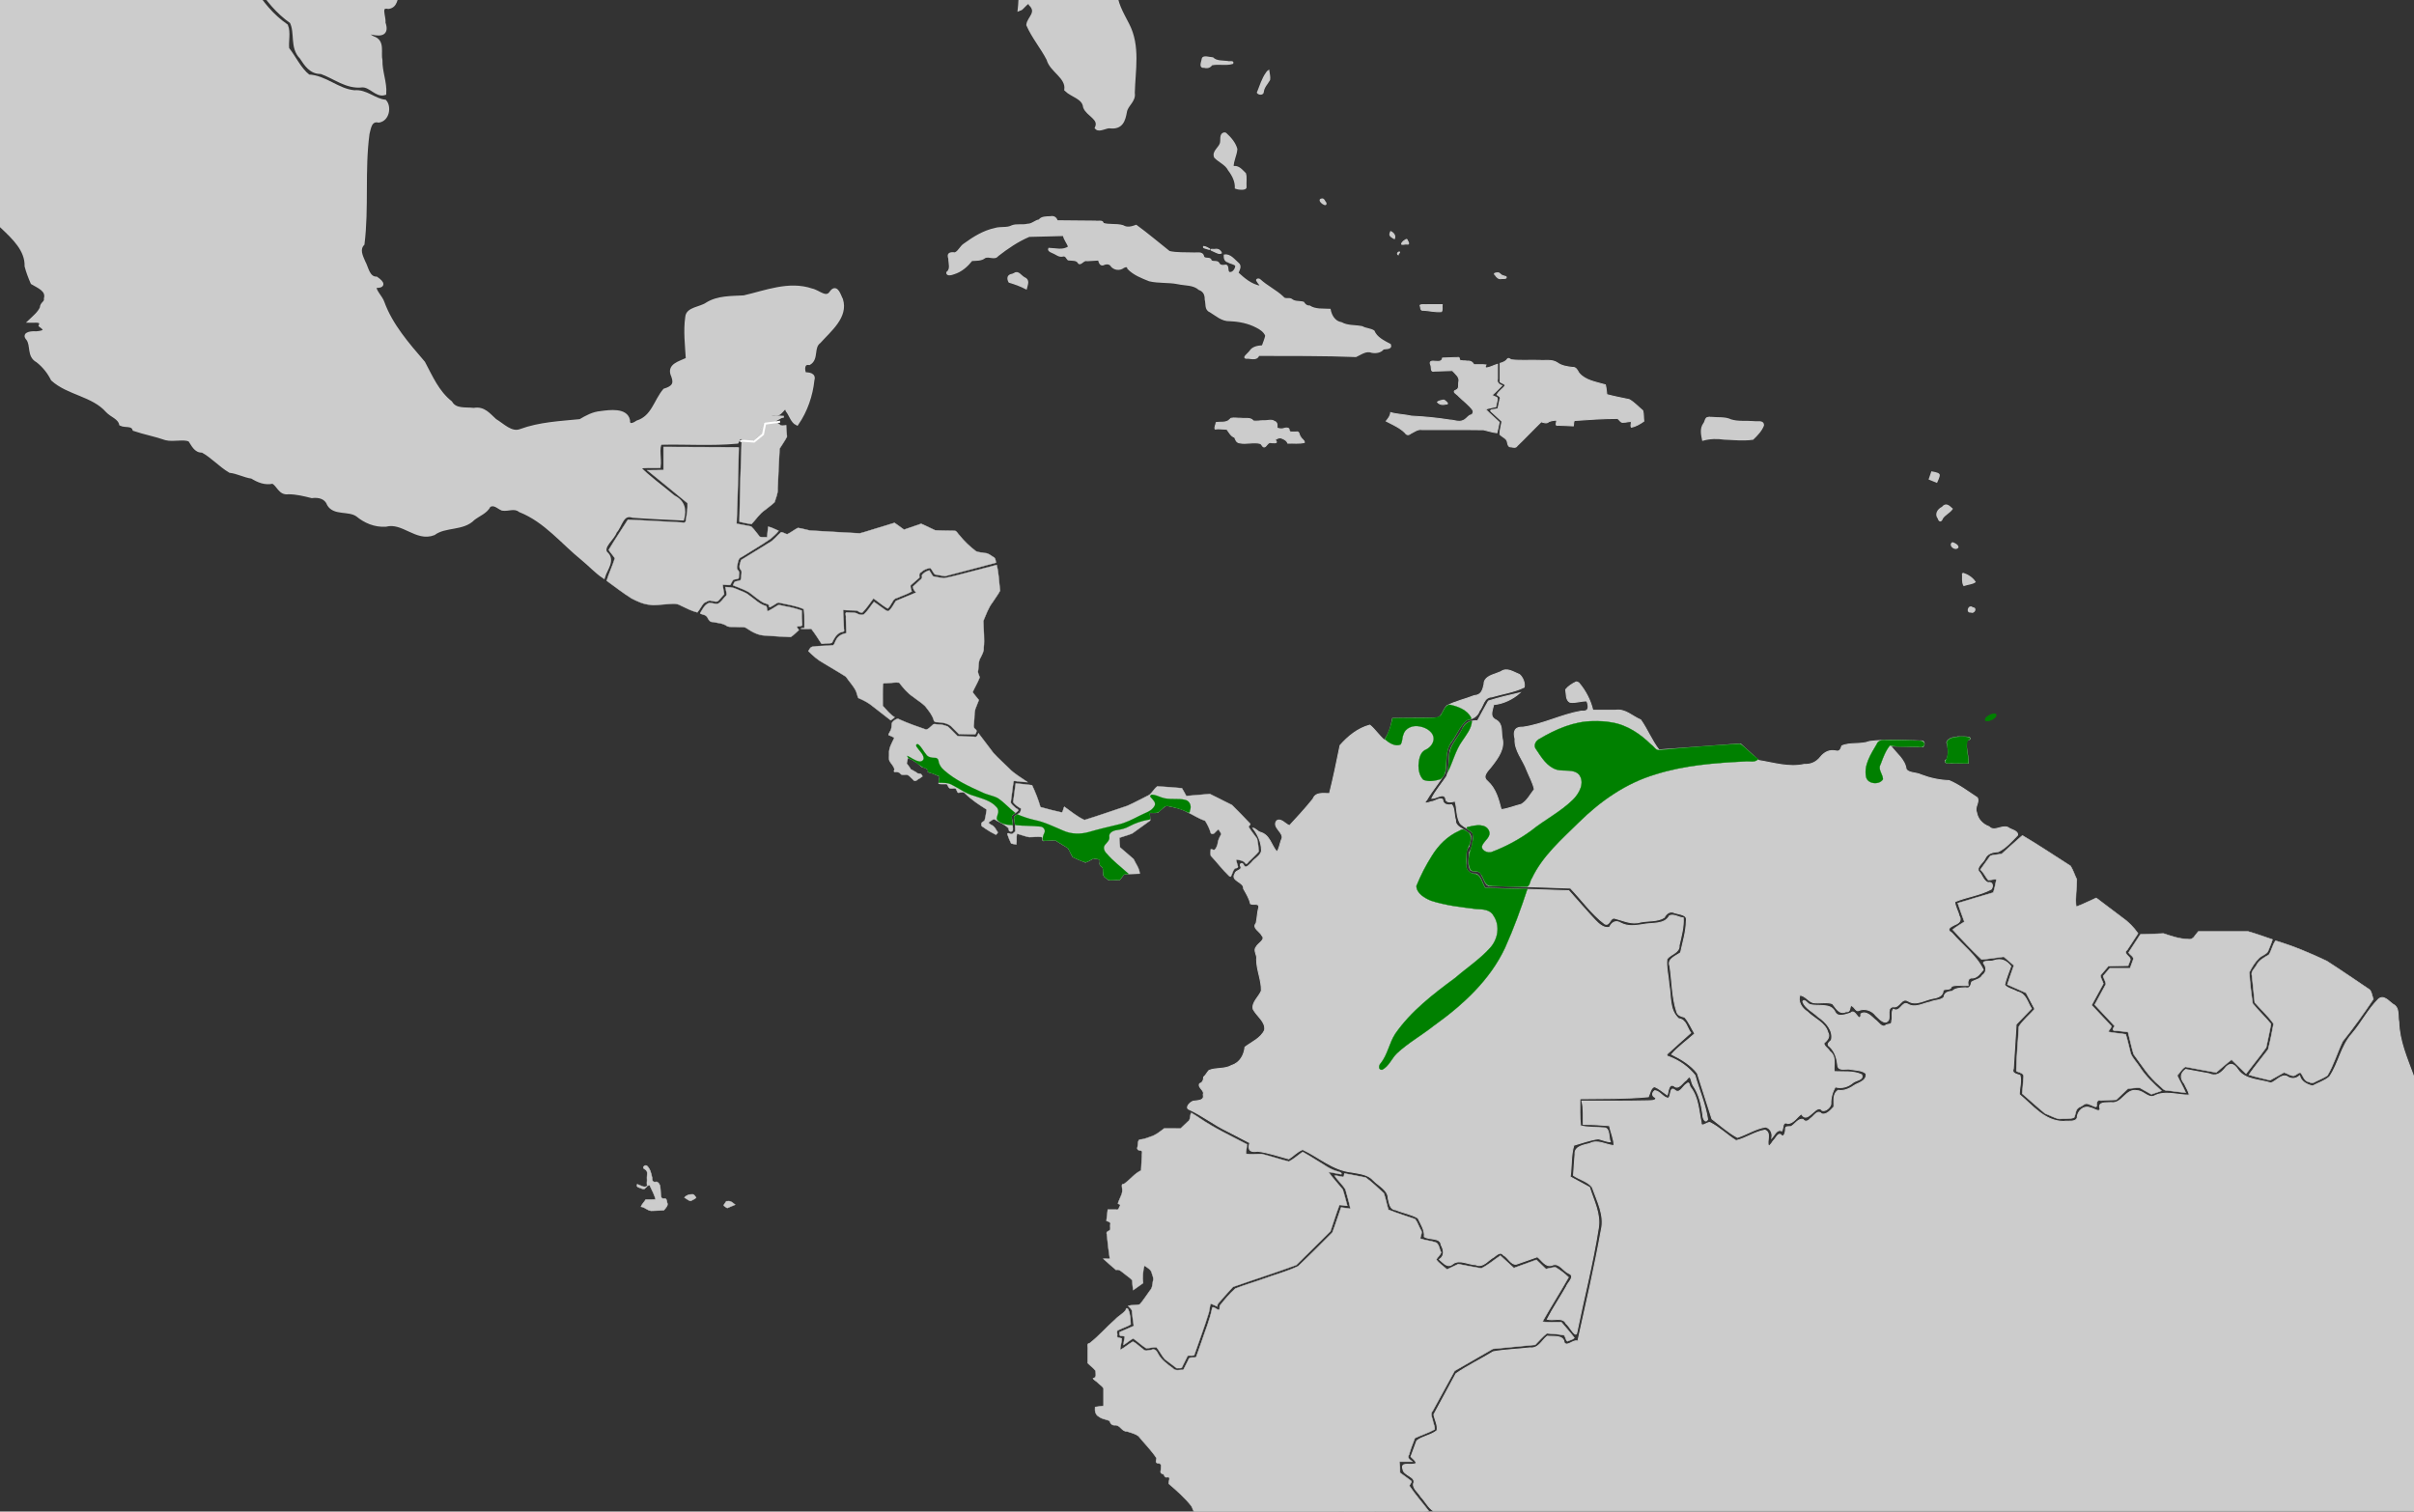
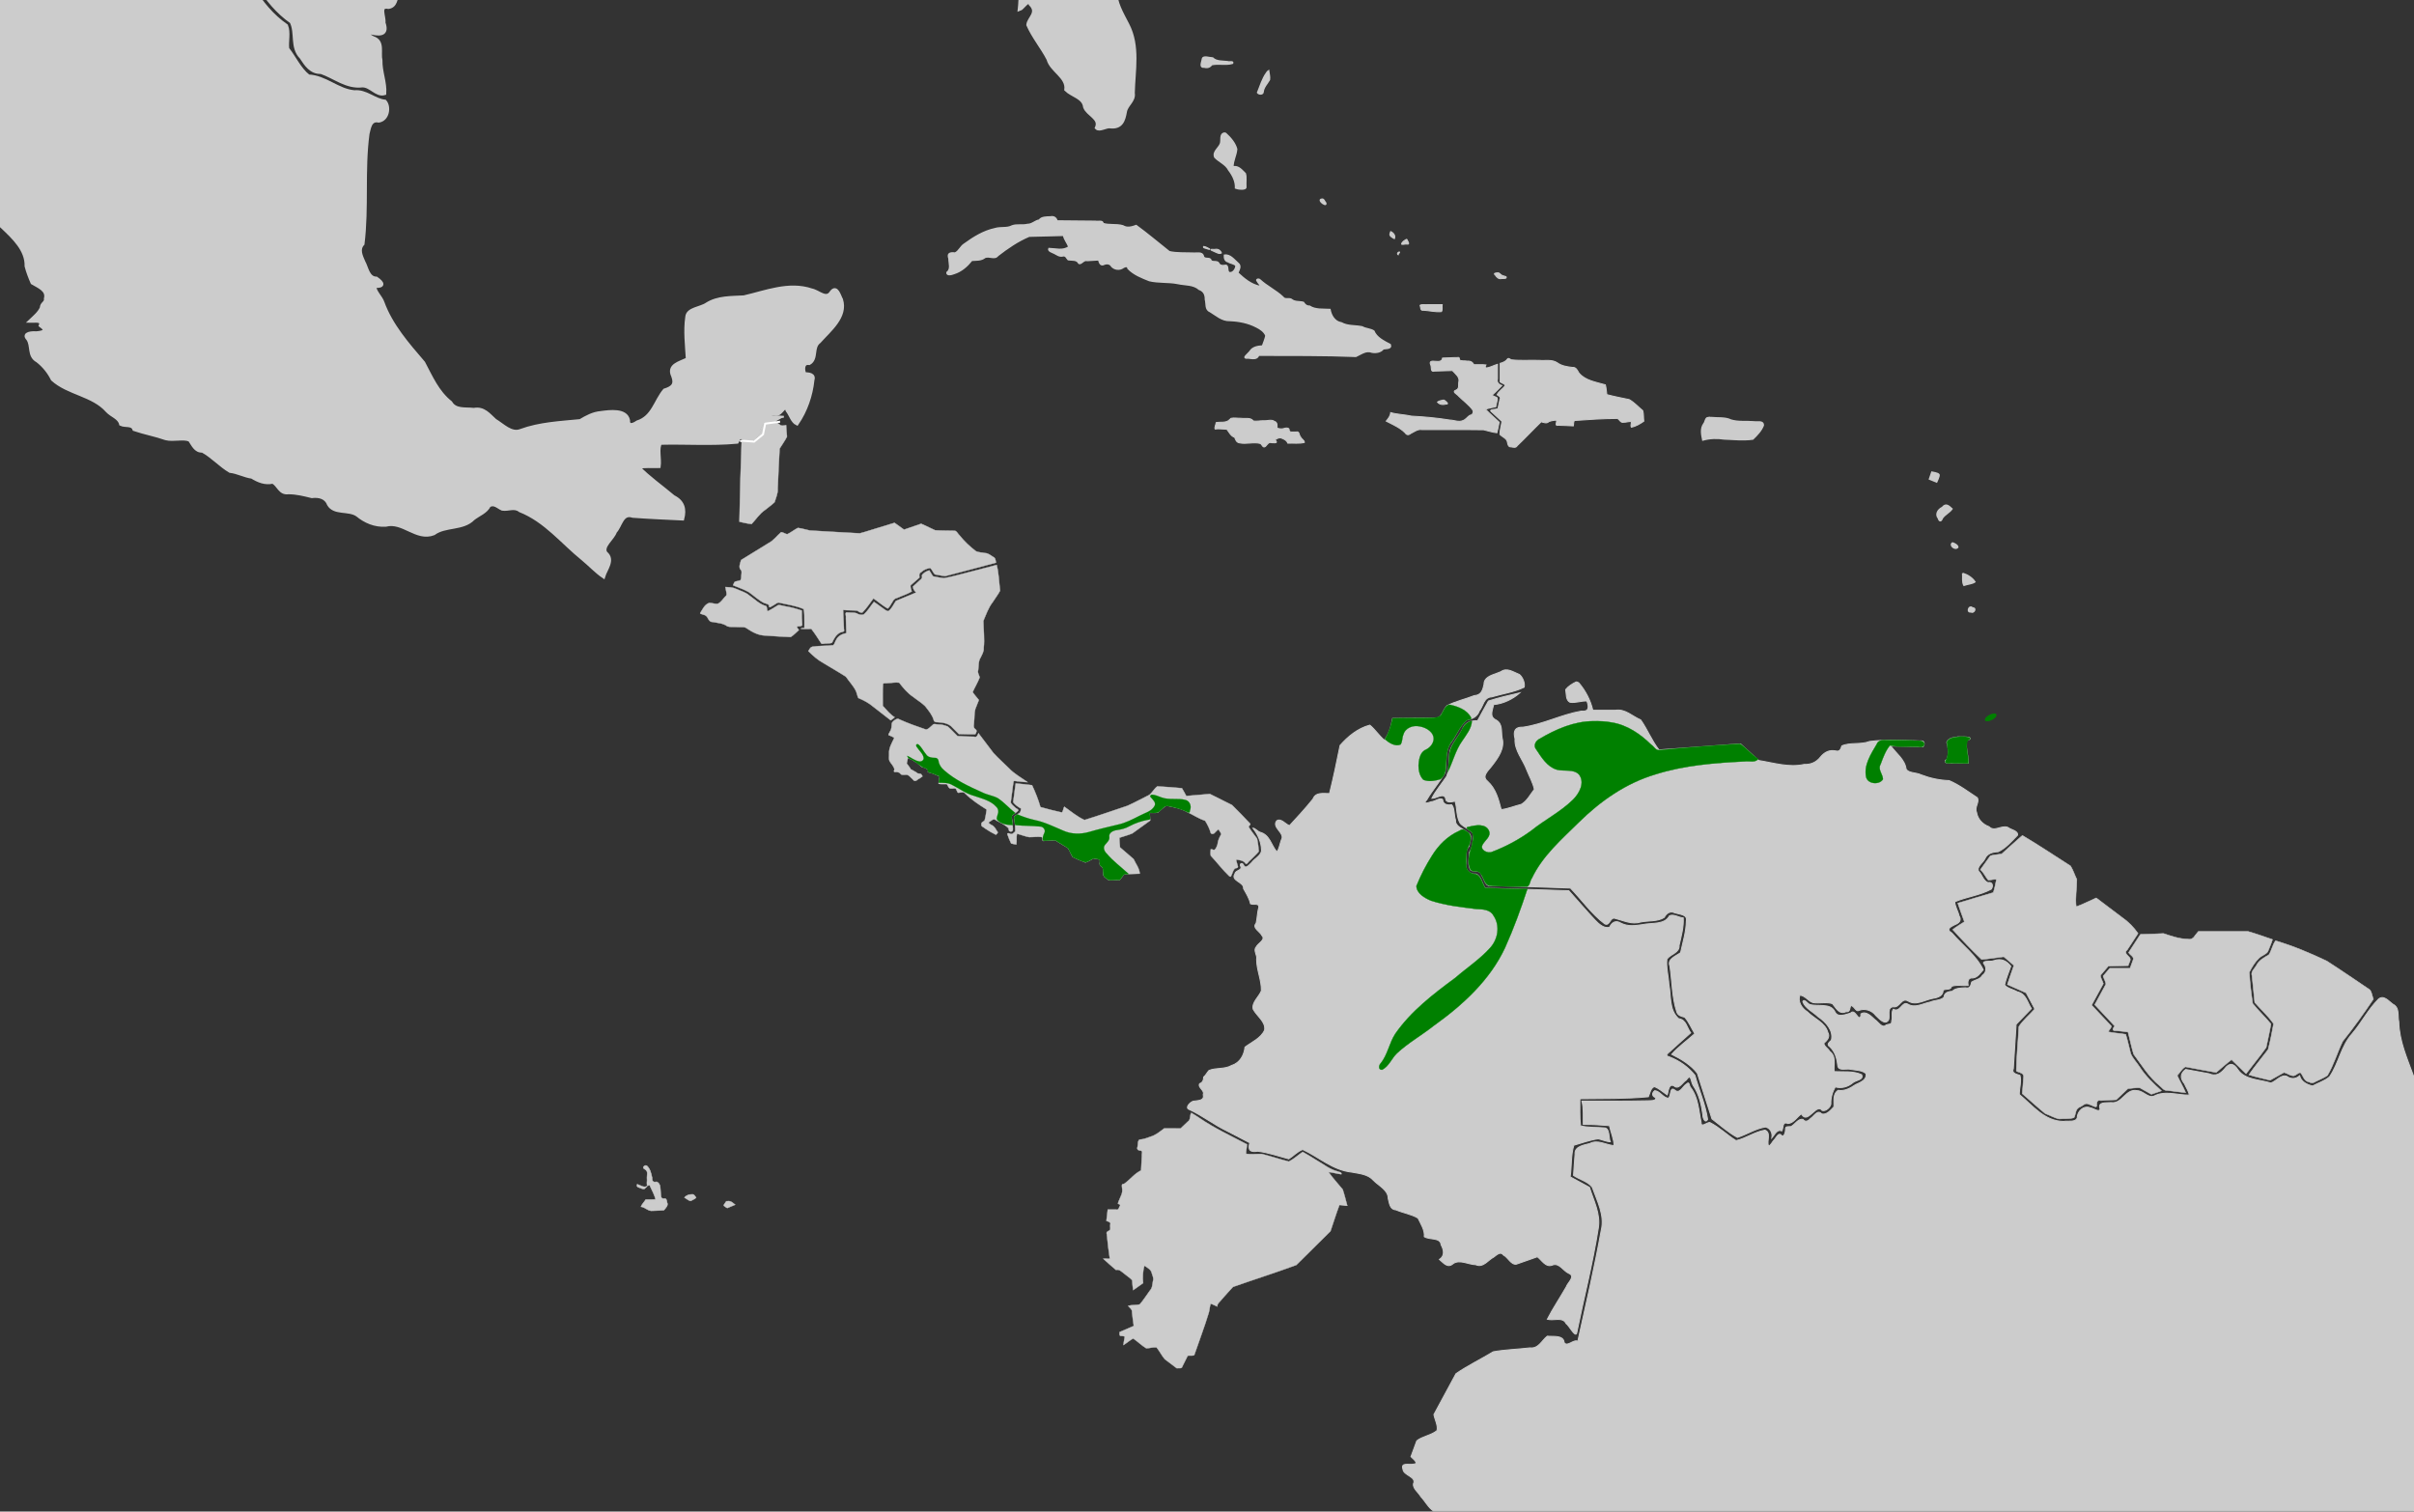
<svg xmlns="http://www.w3.org/2000/svg" xmlns:ns1="http://www.inkscape.org/namespaces/inkscape" xmlns:ns2="http://sodipodi.sourceforge.net/DTD/sodipodi-0.dtd" width="385.763mm" height="241.565mm" viewBox="0 0 385.763 241.565" version="1.1" id="svg8" ns1:version="1.0 (4035a4fb49, 2020-05-01)" ns2:docname="Pheugopedius rutilus map.svg">
  <rect x="0" y="0" width="385.763" height="241.565" fill="#333333" stroke="none" />
  <defs id="defs2" />
  <ns2:namedview id="base" pagecolor="#ffffff" bordercolor="#666666" borderopacity="1.0" ns1:pageopacity="0.0" ns1:pageshadow="2" ns1:zoom="0.125" ns1:cx="1914.8177" ns1:cy="1503.193" ns1:document-units="mm" ns1:current-layer="layer2" showgrid="false" ns1:window-width="1303" ns1:window-height="1041" ns1:window-x="914" ns1:window-y="67" ns1:window-maximized="0" showguides="false" ns1:document-rotation="0">
    <ns1:grid type="xygrid" id="grid1410" />
  </ns2:namedview>
  <g ns1:groupmode="layer" id="layer2" ns1:label="Calque 2" style="display:inline">
    <path style="fill:#cccccc;stroke:#cccccc;stroke-width:0.32px;stroke-linecap:butt;stroke-linejoin:miter;stroke-opacity:1" d="m 142.811,114.31 v 0" id="path1416" ns1:connector-curvature="0" />
    <path style="fill:#cccccc;stroke:#cccccc;stroke-width:0.32px;stroke-linecap:butt;stroke-linejoin:miter;stroke-opacity:1" d="m 308.746,75.499 c 0,0 1.013,0.164 1.073,0.383 0.059,0.219 -0.358,1.095 -0.358,1.095 l -1.073,-0.438 z" id="path1478" ns1:connector-curvature="0" />
    <path style="opacity:1;fill:#cccccc;fill-opacity:1;stroke:#cccccc;stroke-width:0.229;stroke-miterlimit:4;stroke-dasharray:none;stroke-opacity:1" d="m -43.336,-7.537 c -0.77,0.099 -0.971,1.037 -0.878,1.603 0.523,0.27 1.371,0.133 1.338,-0.545 0.006,-0.336 0.02,-1.002 -0.461,-1.058 z" id="path1480" ns1:connector-curvature="0" />
-     <path style="opacity:1;fill:#cccccc;fill-opacity:1;stroke:#cccccc;stroke-width:0.229;stroke-miterlimit:4;stroke-dasharray:none;stroke-opacity:1" d="m -50.469,-9.654 c -0.089,0.756 0.7,1.319 1.321,1.67 0.174,-0.372 0.102,-0.858 -0.379,-0.987 -0.324,-0.211 -0.588,-0.524 -0.943,-0.683 z" id="path1482" ns1:connector-curvature="0" />
    <path style="opacity:1;fill:#cccccc;fill-opacity:1;stroke:#cccccc;stroke-width:0.229;stroke-miterlimit:4;stroke-dasharray:none;stroke-opacity:1" d="m 192.075,9.762 c -0.095,0.358 -0.336,1.072 0.368,0.967 0.487,0.147 0.929,-1.75e-4 1.181,-0.39 1.084,-0.257 2.296,0.103 3.35,-0.231 0.182,-0.394 -0.611,-0.129 -0.805,-0.252 -0.811,-0.105 -1.772,0.009 -2.371,-0.586 -0.519,-0.014 -1.577,-0.434 -1.654,0.182 -0.023,0.103 -0.045,0.206 -0.068,0.31 z" id="path1484" ns1:connector-curvature="0" />
    <path style="opacity:1;fill:#cccccc;fill-opacity:1;stroke:#cccccc;stroke-width:0.229;stroke-miterlimit:4;stroke-dasharray:none;stroke-opacity:1" d="m 202.408,11.635 c -0.678,0.962 -1.012,2.105 -1.443,3.169 0.191,0.291 0.898,0.334 0.886,-0.155 0.09,-0.742 0.656,-1.285 1.008,-1.906 0.083,-0.474 -0.075,-0.948 -0.134,-1.417 -0.105,0.103 -0.211,0.206 -0.317,0.309 z" id="path1486" ns1:connector-curvature="0" />
    <path style="opacity:1;fill:#cccccc;fill-opacity:1;stroke:#cccccc;stroke-width:0.229;stroke-miterlimit:4;stroke-dasharray:none;stroke-opacity:1" d="m 195.646,21.273 c -0.793,0.17 -0.394,1.168 -0.617,1.7 -0.274,0.732 -1.271,1.268 -0.899,2.159 0.681,0.724 1.771,1.115 2.225,2.044 0.655,0.853 1.136,1.82 1.09,2.885 0.27,0.118 1.755,0.374 1.644,-0.218 -0.057,-0.691 0.107,-1.464 -0.086,-2.105 -0.539,-0.504 -1.069,-1.274 -1.971,-1.07 -0.019,-0.986 0.528,-1.88 0.589,-2.841 -0.249,-0.971 -0.993,-1.82 -1.751,-2.507 -0.067,-0.036 -0.145,-0.055 -0.223,-0.049 z" id="path1488" ns1:connector-curvature="0" />
    <path style="opacity:1;fill:#cccccc;fill-opacity:1;stroke:#cccccc;stroke-width:0.229;stroke-miterlimit:4;stroke-dasharray:none;stroke-opacity:1" d="m 167.867,34.664 c -0.621,0.033 -1.422,-0.021 -1.793,0.51 -0.67,0.117 -1.138,0.702 -1.873,0.696 -0.811,0.209 -1.731,-0.059 -2.495,0.247 -0.781,0.43 -1.84,0.151 -2.704,0.431 -1.834,0.388 -3.43,1.395 -4.891,2.453 -0.616,0.373 -0.84,1.145 -1.49,1.442 -0.827,-0.097 -1.273,0.053 -0.967,0.893 -0.019,0.736 0.396,1.657 -0.33,2.208 -0.05,0.556 0.797,0.303 1.124,0.176 1.193,-0.365 2.125,-1.217 2.842,-2.118 0.722,-0.052 1.505,0.033 2.098,-0.456 0.682,-0.323 1.564,0.384 2.07,-0.308 1.533,-1.19 3.186,-2.33 5.002,-3.092 1.835,-0.045 3.669,-0.09 5.504,-0.135 0.099,0.679 0.642,1.221 0.823,1.85 -0.934,0.672 -2.112,0.284 -3.166,0.258 -0.206,0.401 0.578,0.61 0.868,0.762 0.429,0.219 0.778,0.529 1.321,0.419 0.538,-0.147 0.621,0.36 0.892,0.607 0.595,0.094 1.362,-0.079 1.684,0.551 0.34,0.309 0.761,-0.612 1.344,-0.422 0.614,-0.05 1.23,-0.074 1.846,-0.111 0.097,0.399 0.272,1.022 0.872,0.708 0.466,-0.193 0.963,-0.101 1.199,0.335 0.477,0.514 1.294,0.619 1.872,0.169 0.305,-0.171 0.687,-0.273 0.742,0.17 0.877,0.937 2.189,1.452 3.402,1.935 1.492,0.359 3.07,0.159 4.58,0.471 1.153,0.25 2.48,0.113 3.383,0.927 0.793,0.288 1.012,0.895 1.001,1.631 0.202,0.652 -0.079,1.599 0.744,1.924 0.983,0.589 1.893,1.474 3.158,1.43 1.492,0.057 2.963,0.35 4.269,1.037 0.622,0.304 1.283,0.765 1.501,1.393 -0.125,0.562 -0.358,1.097 -0.549,1.641 -0.757,0.046 -1.572,0.18 -1.988,0.839 -0.281,0.428 -1.487,1.205 -0.291,1.086 0.59,0.057 1.433,0.279 1.651,-0.448 5.184,0.02 10.371,-0.032 15.551,0.181 0.813,-0.365 1.639,-1.05 2.598,-0.663 0.657,0.109 1.39,-0.025 1.786,-0.544 0.456,-0.09 1.364,0.037 1.105,-0.674 -1.024,-0.551 -2.184,-1.087 -2.629,-2.173 -0.541,-0.351 -1.288,-0.33 -1.856,-0.66 -1.102,-0.241 -2.319,-0.074 -3.311,-0.637 -1.124,-0.181 -1.668,-1.203 -1.838,-2.14 -1.105,-0.07 -2.311,0.094 -3.263,-0.53 -0.468,0.024 -0.76,-0.262 -0.976,-0.606 -0.638,-0.174 -1.404,-0.01 -1.94,-0.492 -0.436,-0.224 -1.02,0.131 -1.342,-0.358 -1.103,-1.042 -2.536,-1.713 -3.652,-2.74 -0.203,-0.236 -0.755,-0.089 -0.413,0.225 0.085,0.246 0.572,0.619 0.453,0.822 -1.452,-0.262 -2.601,-1.244 -3.598,-2.171 0.192,-0.494 0.603,-1.109 0.035,-1.55 -0.604,-0.506 -1.242,-1.438 -2.168,-1.275 -0.02,0.442 0.055,0.938 0.617,1.057 0.342,0.255 1.065,0.286 1.233,0.634 -0.013,0.51 -0.522,1.298 -1.152,1.066 -0.341,-0.377 0.065,-1.334 -0.744,-1.112 -0.396,0.067 -0.753,-0.049 -0.886,-0.4 -0.288,-0.402 -1.055,-0.033 -1.244,-0.44 -0.076,-0.518 -1.017,-0.06 -1.178,-0.597 -0.163,-0.82 -1.094,-0.465 -1.743,-0.544 -1.231,-0.047 -2.535,0.044 -3.711,-0.226 -1.76,-1.398 -3.474,-2.848 -5.292,-4.182 -0.689,0.25 -1.444,0.473 -2.118,0.051 -1.028,-0.32 -2.206,-0.05 -3.199,-0.376 0.051,-0.535 -0.838,-0.255 -1.184,-0.35 -2.042,-0.03 -4.085,-0.036 -6.127,-0.056 -0.182,-0.483 -0.474,-0.761 -1.068,-0.651 z" id="path1490" ns1:connector-curvature="0" />
-     <path style="opacity:1;fill:#cccccc;fill-opacity:1;stroke:#cccccc;stroke-width:0.229;stroke-miterlimit:4;stroke-dasharray:none;stroke-opacity:1" d="m 161.791,43.86 c -0.779,0.104 -0.825,0.651 -0.516,1.209 0.914,0.276 1.855,0.61 2.708,1.064 0.153,-0.661 0.543,-1.394 -0.332,-1.747 -0.499,-0.254 -0.945,-1.116 -1.551,-0.661 -0.103,0.045 -0.206,0.089 -0.309,0.134 z" id="path1492" ns1:connector-curvature="0" />
    <path style="opacity:1;fill:#cccccc;fill-opacity:1;stroke:#cccccc;stroke-width:0.229;stroke-miterlimit:4;stroke-dasharray:none;stroke-opacity:1" d="m 211.285,31.827 c -0.675,0.023 -0.04,0.65 0.252,0.758 0.394,0.255 0.426,-0.095 0.187,-0.332 -0.108,-0.152 -0.189,-0.443 -0.44,-0.426 z" id="path1494" ns1:connector-curvature="0" />
    <path style="opacity:1;fill:#cccccc;fill-opacity:1;stroke:#cccccc;stroke-width:0.162;stroke-miterlimit:4;stroke-dasharray:none;stroke-opacity:1" d="m 194.057,40.207 c 0.324,0.146 0.83,0.451 1.133,0.214 -0.204,-0.445 -0.556,-0.677 -1.089,-0.557 -0.79,-0.066 -0.788,0.049 -0.077,0.327 z" id="path1496" ns1:connector-curvature="0" />
    <path style="opacity:1;fill:#cccccc;fill-opacity:1;stroke:#cccccc;stroke-width:0.162;stroke-miterlimit:4;stroke-dasharray:none;stroke-opacity:1" d="m 192.338,39.391 c -0.17,0.249 0.431,0.293 0.593,0.383 0.11,0.063 0.658,0.154 0.28,-0.038 -0.27,-0.144 -0.557,-0.317 -0.872,-0.345 z" id="path1498" ns1:connector-curvature="0" />
    <path style="opacity:1;fill:#cccccc;fill-opacity:1;stroke:#cccccc;stroke-width:0.162;stroke-miterlimit:4;stroke-dasharray:none;stroke-opacity:1" d="m 222.141,37.287 c -0.216,0.407 0.402,0.706 0.685,0.856 0.198,-0.459 -0.096,-0.885 -0.531,-1.106 -0.107,-0.147 -0.099,0.211 -0.154,0.25 z" id="path1500" ns1:connector-curvature="0" />
-     <path style="opacity:1;fill:#cccccc;fill-opacity:1;stroke:#cccccc;stroke-width:0.162;stroke-miterlimit:4;stroke-dasharray:none;stroke-opacity:1" d="m 224.77,38.239 c -0.305,0.177 -0.77,0.431 -0.791,0.792 0.237,0.088 0.592,-0.079 0.872,-0.02 0.536,0.117 0.056,-0.527 -0.036,-0.757 -0.01,-0.012 -0.028,-0.023 -0.046,-0.016 z" id="path1502" ns1:connector-curvature="0" />
+     <path style="opacity:1;fill:#cccccc;fill-opacity:1;stroke:#cccccc;stroke-width:0.162;stroke-miterlimit:4;stroke-dasharray:none;stroke-opacity:1" d="m 224.77,38.239 c -0.305,0.177 -0.77,0.431 -0.791,0.792 0.237,0.088 0.592,-0.079 0.872,-0.02 0.536,0.117 0.056,-0.527 -0.036,-0.757 -0.01,-0.012 -0.028,-0.023 -0.046,-0.016 " id="path1502" ns1:connector-curvature="0" />
    <path style="opacity:1;fill:#cccccc;fill-opacity:1;stroke:#cccccc;stroke-width:0.162;stroke-miterlimit:4;stroke-dasharray:none;stroke-opacity:1" d="m 223.621,40.255 c -0.221,0.029 -0.411,0.287 -0.209,0.444 0.01,-0.094 0.348,-0.367 0.209,-0.444 z" id="path1504" ns1:connector-curvature="0" />
    <path style="opacity:1;fill:#cccccc;fill-opacity:1;stroke:#cccccc;stroke-width:0.162;stroke-miterlimit:4;stroke-dasharray:none;stroke-opacity:1" d="m 228.131,48.689 c -0.376,0.052 -0.873,-0.09 -1.191,0.102 0.122,0.299 -0.008,0.905 0.547,0.789 0.949,0.054 1.914,0.318 2.859,0.216 0.207,-0.316 0.061,-0.753 0.11,-1.108 -0.775,1.99e-4 -1.551,-6.13e-4 -2.326,6.13e-4 z" id="path1506" ns1:connector-curvature="0" />
    <path style="opacity:1;fill:#cccccc;fill-opacity:1;stroke:#cccccc;stroke-width:0.162;stroke-miterlimit:4;stroke-dasharray:none;stroke-opacity:1" d="m 239.31,43.606 c -0.213,0.017 -0.742,0.056 -0.373,0.33 0.254,0.37 0.536,0.713 1.067,0.572 0.213,-0.002 0.877,0.059 0.668,-0.292 -0.334,-0.115 -0.728,-0.145 -0.958,-0.453 -0.107,-0.099 -0.246,-0.181 -0.405,-0.157 z" id="path1508" ns1:connector-curvature="0" />
    <path style="opacity:1;fill:#cccccc;fill-opacity:1;stroke:#cccccc;stroke-width:0.162;stroke-miterlimit:4;stroke-dasharray:none;stroke-opacity:1" d="m 196.451,67.105 c -0.527,0.534 -1.411,0.299 -2.101,0.433 -0.029,0.322 -0.286,0.729 -0.173,1.02 0.616,-0.092 1.257,0.034 1.88,0.045 0.365,0.453 0.633,1.095 1.243,1.283 0.169,0.35 0.25,0.801 0.749,0.881 1.099,0.257 2.278,-0.186 3.37,0.109 0.272,0.152 0.415,0.826 0.823,0.445 0.295,-0.291 0.467,-0.731 0.993,-0.571 0.551,0.026 1.059,0.075 0.518,-0.433 0.146,-0.174 0.667,-0.425 0.938,-0.336 0.466,0.152 0.946,0.38 1.106,0.846 0.875,-0.046 1.805,0.103 2.647,-0.121 0.013,-0.328 -0.478,-0.55 -0.6,-0.86 -0.302,-0.296 -0.145,-0.982 -0.759,-0.799 -0.322,-0.061 -0.992,0.158 -1.073,-0.266 0.078,-0.476 -0.562,-0.407 -0.871,-0.289 -0.355,0.109 -0.725,0.033 -1.069,-0.07 0.006,-0.397 0.102,-0.923 -0.425,-1.083 -0.476,-0.357 -1.15,-0.043 -1.715,-0.099 -0.546,-0.015 -1.169,0.145 -1.668,0.026 -0.417,-0.587 -1.287,-0.313 -1.918,-0.416 -0.529,0.022 -1.125,-0.115 -1.614,0.002 -0.094,0.084 -0.188,0.168 -0.282,0.252 z" id="path1510" ns1:connector-curvature="0" />
    <path style="opacity:1;fill:#cccccc;fill-opacity:1;stroke:#cccccc;stroke-width:0.162;stroke-miterlimit:4;stroke-dasharray:none;stroke-opacity:1" d="m 230.661,63.939 c -0.311,0.067 -0.73,0.123 -0.953,0.318 0.336,0.41 0.884,0.454 1.384,0.316 0.565,0.042 -0.064,-0.435 -0.262,-0.588 -0.05,-0.027 -0.108,-0.052 -0.168,-0.046 z" id="path1512" ns1:connector-curvature="0" />
    <path style="opacity:1;fill:#cccccc;fill-opacity:1;stroke:#cccccc;stroke-width:0.162;stroke-miterlimit:4;stroke-dasharray:none;stroke-opacity:1" d="m 232.521,57.149 c -0.665,0.012 -1.329,0.051 -1.994,0.077 -0.097,0.577 -0.596,0.567 -1.122,0.52 -0.6,-0.072 -1.072,-0.043 -0.751,0.612 0.147,0.366 -0.089,1.156 0.579,0.945 0.956,-0.03 1.911,-0.059 2.867,-0.089 0.468,0.53 1.224,1.046 1.022,1.824 -0.099,0.458 0.143,1.085 -0.437,1.306 -0.747,0.268 0.179,0.637 0.414,0.965 0.751,0.763 1.699,1.393 2.288,2.275 0.123,0.353 -0.075,0.76 -0.508,0.794 -0.397,0.258 -0.641,0.696 -1.133,0.854 -0.647,0.276 -1.378,-0.082 -2.052,-0.098 -2.029,-0.326 -4.08,-0.522 -6.134,-0.623 -1.09,-0.25 -2.274,-0.263 -3.324,-0.562 -0.046,0.523 -0.372,0.952 -0.712,1.351 1.059,0.56 2.205,1.028 3.038,1.883 0.251,0.394 0.58,0.343 0.914,0.069 0.574,-0.278 1.097,-0.727 1.791,-0.591 3.267,0.014 6.543,-0.027 9.805,0.02 0.708,0.155 1.423,0.409 2.136,0.48 0.162,-0.554 0.245,-1.124 0.364,-1.686 -0.73,-0.692 -1.522,-1.354 -2.2,-2.077 0.535,-0.183 1.105,-0.266 1.657,-0.398 0.034,-0.466 0.303,-0.957 0.217,-1.411 -0.195,-0.21 -0.702,-0.205 -0.767,-0.487 0.535,-0.462 1.009,-0.985 1.512,-1.478 -0.551,-0.201 -0.827,-0.541 -0.685,-1.094 0,-0.77 0,-1.54 0,-2.31 -0.606,0.169 -1.183,0.546 -1.815,0.579 -0.285,-0.123 -0.081,-0.341 -0.029,-0.475 -0.641,-0.079 -1.3,-0.017 -1.947,-0.037 -0.17,-0.401 -0.562,-0.618 -1.029,-0.569 -0.408,-0.088 -0.968,0.047 -1.292,-0.222 0.073,-0.208 -0.008,-0.438 -0.306,-0.348 -0.123,-0.002 -0.246,-6.14e-4 -0.369,6.13e-4 z" id="path1514" ns1:connector-curvature="0" />
    <path style="opacity:1;fill:#cccccc;fill-opacity:1;stroke:#cccccc;stroke-width:0.162;stroke-miterlimit:4;stroke-dasharray:none;stroke-opacity:1" d="m 240.768,57.54 c -0.273,0.277 -0.654,0.431 -1.038,0.529 0,0.991 0,1.981 0,2.972 0.242,0.185 0.73,0.281 0.824,0.563 -0.371,0.536 -1.042,0.911 -1.314,1.485 0.284,0.199 0.69,0.36 0.448,0.747 -0.103,0.49 -0.206,0.98 -0.308,1.47 -0.296,0.164 -1.474,0.098 -1.092,0.439 0.577,0.531 1.154,1.063 1.731,1.594 -0.095,0.692 -0.338,1.397 -0.326,2.086 0.399,0.434 1.151,0.622 1.204,1.281 0.075,0.307 0.129,0.751 0.595,0.71 0.344,0.06 0.752,0.187 0.951,-0.179 1.314,-1.25 2.539,-2.576 3.844,-3.834 0.404,0.111 0.879,0.333 1.217,-0.021 0.377,-0.151 0.849,-0.236 1.233,-0.234 0.105,0.309 -0.34,0.958 0.265,0.814 0.808,0.012 1.615,0.063 2.422,0.1 0.061,-0.275 0,-0.625 0.165,-0.86 2.284,-0.165 4.576,-0.322 6.867,-0.327 0.36,0.133 0.503,0.736 1.007,0.608 0.383,0.02 1.009,-0.213 1.235,-0.078 0.008,0.27 -0.13,0.639 -0.021,0.866 0.748,-0.137 1.398,-0.542 2,-0.954 -0.076,-0.556 2.4e-4,-1.176 -0.169,-1.693 -0.717,-0.59 -1.344,-1.307 -2.169,-1.768 -1.194,-0.245 -2.393,-0.478 -3.57,-0.789 -0.059,-0.523 -0.105,-1.048 -0.228,-1.562 -1.479,-0.432 -3.219,-0.672 -4.219,-1.882 -0.255,-0.388 -0.433,-0.974 -1.06,-0.905 -0.858,-0.1 -1.736,-0.233 -2.427,-0.751 -0.843,-0.556 -1.934,-0.285 -2.897,-0.373 -1.48,-0.049 -2.978,0.082 -4.447,-0.089 -0.351,-0.188 -0.431,-0.392 -0.721,0.033 z" id="path1516" ns1:connector-curvature="0" />
    <path style="opacity:1;fill:#cccccc;fill-opacity:1;stroke:#cccccc;stroke-width:0.229;stroke-miterlimit:4;stroke-dasharray:none;stroke-opacity:1" d="m 272.954,66.728 c -0.452,0.052 -0.424,0.724 -0.68,1.002 -0.561,0.79 -0.332,1.753 -0.165,2.598 1.121,-0.31 2.283,-0.353 3.437,-0.172 1.512,0.063 3.065,0.223 4.561,0.018 0.664,-0.632 1.354,-1.355 1.671,-2.187 0.024,-0.803 -0.927,-0.482 -1.498,-0.57 -1.216,-0.11 -2.512,0.075 -3.676,-0.285 -0.925,-0.461 -2.082,-0.284 -3.106,-0.399 -0.181,-0.006 -0.362,-0.008 -0.544,-0.004 z" id="path1518" ns1:connector-curvature="0" />
    <path style="opacity:1;fill:#cccccc;fill-opacity:1;stroke:#cccccc;stroke-width:0.324;stroke-miterlimit:4;stroke-dasharray:none;stroke-opacity:1" d="m 313.173,117.856 c -0.652,0.015 -1.801,0.142 -1.976,0.8 0.265,0.864 0.331,1.921 0.014,2.775 -0.466,0.129 -0.323,0.498 0.156,0.404 1.032,0.073 2.069,0.031 3.103,0.042 -0.037,-1.213 -0.52,-2.497 -0.256,-3.68 0.193,0.016 0.858,-0.176 0.348,-0.279 -0.458,-0.074 -0.927,-0.068 -1.39,-0.063 z" id="path1520" ns1:connector-curvature="0" />
    <path style="opacity:1;fill:#cccccc;fill-opacity:1;stroke:#cccccc;stroke-width:0.229;stroke-miterlimit:4;stroke-dasharray:none;stroke-opacity:1" d="m 310.362,81.112 c -0.666,0.321 -1.125,1.084 -0.608,1.705 0.166,0.556 0.445,0.544 0.627,0.012 0.387,-0.604 1.169,-0.927 1.556,-1.499 -0.499,-0.457 -0.976,-0.949 -1.532,-0.246 z" id="path1522" ns1:connector-curvature="0" />
    <path style="opacity:1;fill:#cccccc;fill-opacity:1;stroke:#cccccc;stroke-width:0.229;stroke-miterlimit:4;stroke-dasharray:none;stroke-opacity:1" d="m 312.021,86.766 c -0.578,0.341 0.408,1.226 0.842,0.69 0.014,-0.308 -0.549,-0.609 -0.842,-0.69 z" id="path1524" ns1:connector-curvature="0" />
    <path style="opacity:1;fill:#cccccc;fill-opacity:1;stroke:#cccccc;stroke-width:0.229;stroke-miterlimit:4;stroke-dasharray:none;stroke-opacity:1" d="m 313.64,91.629 c 0.064,0.616 -0.104,1.366 0.2,1.912 0.561,-0.203 1.281,-0.226 1.754,-0.548 -0.415,-0.642 -1.19,-1.13 -1.954,-1.363 z" id="path1526" ns1:connector-curvature="0" />
    <path style="opacity:1;fill:#cccccc;fill-opacity:1;stroke:#cccccc;stroke-width:0.229;stroke-miterlimit:4;stroke-dasharray:none;stroke-opacity:1" d="m 314.799,97.031 c -0.268,0.203 -0.426,0.853 0.159,0.756 0.43,0.278 0.952,-0.565 0.326,-0.63 -0.154,-0.059 -0.316,-0.128 -0.486,-0.126 z" id="path1528" ns1:connector-curvature="0" />
    <path style="opacity:1;fill:#cccccc;fill-opacity:1;stroke:#cccccc;stroke-width:0.574;stroke-miterlimit:4;stroke-dasharray:none;stroke-opacity:1" d="m -77.555,-37.357 c 0.624,1.036 0.298,2.496 1.154,3.369 4.996,-0.037 9.995,-0.809 14.99,-1.144 0.54,0.194 2.426,-0.698 2.109,0.261 -0.232,0.613 -0.686,1.657 0.451,1.698 8.191,2.864 16.398,5.705 24.676,8.348 6.358,-0.008 12.715,-0.044 19.073,-0.068 0.359,-1.006 -0.782,-3.215 0.709,-3.314 3.948,-0.313 7.924,-0.14 11.883,-0.189 2.767,2.465 5.135,5.362 8.234,7.484 1.184,0.601 2.875,0.605 3.059,2.123 1.198,2.57 2.397,5.14 3.595,7.711 2.801,1.143 5.499,2.646 8.416,3.468 1.899,-1.243 2.2,-3.699 3.141,-5.54 0.802,-0.056 1.875,-0.047 2.127,-0.927 1.222,-0.125 2.382,0.839 3.684,0.489 1.459,-0.252 2.827,-0.263 3.79,0.937 1.404,1.235 3.277,2.148 4.382,3.589 2.097,4.557 4.255,9.45 8.66,12.55 0.889,1.809 -0.019,4.09 1.579,5.693 0.706,1.097 1.557,2.418 3.14,2.35 2.19,0.76 4.081,2.45 6.588,2.153 1.339,-0.056 2.291,1.629 3.56,1.239 C 61.569,13.187 60.783,11.426 60.831,9.651 60.538,8.395 61.296,6.595 59.613,6.069 58.948,5.749 57.95,4.984 59.448,5.253 c 1.641,0.377 2.444,0.028 1.861,-1.625 0.16,-0.917 -0.901,-2.822 0.76,-2.485 1.199,-0.16 1.135,-1.423 1.511,-2.157 1.124,-0.252 2.31,-0.449 3.222,-1.226 1.048,-0.416 1.308,-1.235 0.403,-1.942 0.115,-0.741 1.698,-1.022 2.108,-0.234 1.142,0.545 2.494,-0.458 3.632,-0.709 2.148,-0.734 3.112,-2.816 5.081,-3.822 2.148,-1.446 4.32,-3.186 7.143,-3.166 2.207,-0.109 4.546,-1.113 6.58,0.065 1.89,0.84 4.145,1.473 6.148,0.772 -0.784,-0.686 -0.9,-2.309 0.262,-2.651 1.916,-0.49 2.622,1.482 3.95,2.266 1.459,0.734 2.031,2.448 3.759,2.763 0.845,0.326 0.841,1.649 1.749,0.511 1.162,-0.642 3.105,-1.716 4.069,-0.247 0.587,0.521 0.261,-1.174 -0.215,-1.486 -0.414,-0.235 -0.883,-0.986 0.008,-0.724 1.073,0.085 2.298,0.646 3.293,0.482 -0.708,-1.122 -0.634,-1.673 0.912,-1.841 0.996,0.057 1.026,-1.706 0.621,-1.646 -0.649,0.469 -2.019,1.236 -2.653,0.482 0.242,-0.873 -0.597,-1.459 -1.465,-1.034 -0.82,0.433 -2.113,-0.299 -2.041,-0.984 0.604,-1.383 1.466,-1.754 2.89,-1.108 4.187,0.629 8.237,-1.057 12.427,-0.736 0.413,-0.478 0.61,-1.739 1.274,-1.827 0.804,0.837 0.908,2.666 2.527,2.109 1.2,-0.025 2.713,0.065 3.26,-1.173 0.951,0.949 2.261,1.365 3.614,0.892 0.787,0.084 1.848,-0.647 2.509,-0.262 0.072,1.194 1.997,0.798 2.747,1.466 1.935,0.963 3.943,2.131 4.96,3.962 2.914,-0.568 5.391,-2.349 8.263,-2.972 3.089,1.399 4.667,4.5 7.119,6.594 0.582,0.292 1.564,0.026 1.572,0.951 0.393,1.296 0.71,2.611 1.07,3.915 -1.527,1.311 -1.246,3.336 -1.453,5.066 0.461,-0.134 1.437,-1.82 1.739,-0.836 1.387,1.373 -0.286,2.254 -0.371,3.319 0.85,1.94 2.278,3.621 3.23,5.484 0.479,1.838 3.115,2.816 2.842,4.871 0.964,0.954 2.836,1.21 3.001,2.77 0.457,1.253 2.576,1.771 1.888,3.331 0.437,0.454 1.512,-0.306 2.15,-0.199 1.777,0.197 2.147,-0.986 2.391,-2.341 0.16,-1.158 1.481,-1.775 1.261,-3.028 0.09,-3.649 0.915,-7.507 -0.879,-10.942 -0.896,-1.756 -1.961,-3.477 -1.952,-5.484 -0.016,-1.433 -0.384,-2.748 -1.468,-3.82 -1.594,-1.953 -2.939,-4.1 -3.27,-6.564 -0.458,-2.378 -1.532,-4.64 -1.981,-6.996 0.809,-1.805 0.457,-3.867 1.435,-5.651 0.786,-1.45 0.919,-3.64 2.726,-4.341 0.616,-1.03 0.349,-2.763 1.582,-3.393 0.348,0.132 1.384,1.151 1.375,0.311 -0.487,-0.545 -0.444,-1.448 0.56,-1.191 1.525,0.268 2.7,-0.227 3.57,-1.4 1.194,-1.264 2.618,-2.355 4.475,-2.591 1.437,-0.478 -0.689,-0.38 -1.129,-0.412 -30.129,-0.292 -60.262,-0.139 -90.393,-0.195 -57.843,-0.005 -115.685,-0.002 -173.528,-0.003 0.088,0.152 0.177,0.304 0.265,0.455 z" id="path1739" ns1:connector-curvature="0" />
    <path style="opacity:1;fill:#cccccc;fill-opacity:1;stroke:#cccccc;stroke-width:0.574;stroke-miterlimit:4;stroke-dasharray:none;stroke-opacity:1" d="m -60.895,-34.262 c -4.921,0.581 -9.878,0.904 -14.815,1.358 1.065,0.511 1.49,1.499 1.095,2.539 -0.053,1.366 2.199,1.818 1.818,3.325 -0.3,1.051 0.912,1.402 1.154,2.264 1.181,0.933 1.162,2.393 1.836,3.556 1.015,0.752 1.543,1.816 1.312,3.026 -0.059,1.271 1.981,1.502 1.721,2.891 -0.153,2.727 2.466,4.482 4.83,5.593 2.971,1.817 5.695,4.158 7.642,6.88 -1.018,1.442 -0.269,3.276 -0.872,4.805 -1.428,0.651 -3.215,0.012 -4.77,0.035 -1.416,-0.336 -1.653,-0.149 -0.536,0.827 1.018,1.021 2.968,1.373 2.989,3.026 0.467,0.939 1.937,0.268 2.637,1.025 1.381,0.521 2.17,2.091 3.654,2.29 1.741,-0.057 1.312,-2.334 2.525,-2.861 0.957,0.407 0.826,1.344 0.473,2.057 0.281,0.803 0.663,1.6 0.705,2.446 1.415,0.641 2.841,1.377 4.239,2.063 2.467,2.444 2.852,6.188 1.613,9.241 -0.338,0.8 -0.789,1.928 0.706,1.59 1.003,-0.162 2.015,0.025 2.05,1.102 0.633,0.352 1.572,0.266 1.999,1.014 1.312,1.469 3.323,2.159 4.616,3.674 1.13,1.134 2.411,2.144 3.861,2.867 0.989,0.876 1.114,2.168 1.071,3.325 0.845,1.179 2.401,0.572 3.183,-0.316 1.885,-1.25 0.788,-3.892 -0.858,-4.901 -0.923,-0.715 -0.24,-2.151 -1.571,-2.622 -0.473,-0.371 -1.405,-1.2 -1.471,-0.148 -0.872,0.236 -2.498,0.368 -3.015,-0.049 -0.217,-3.533 -1.923,-6.86 -3.573,-10.005 -0.692,-1.158 -1.991,-2.086 -1.714,-3.56 -0.267,-2.006 -0.905,-4.155 -2.963,-5.214 -1.578,-1.213 -2.781,-2.804 -3.918,-4.37 -0.261,-1.402 -2.219,-1.752 -2.852,-2.76 -0.014,-1.597 0.27,-3.358 -0.944,-4.665 -0.703,-0.599 -2.069,-0.145 -2.979,-0.299 0.841,-0.501 1.579,-1.434 0.549,-2.143 -0.75,-0.665 -2.792,0.125 -2.584,-1.334 0.459,-1.493 -0.794,-2.344 -1.83,-3.278 -1.749,-1.653 -3.497,-3.306 -5.245,-4.959 -0.331,-2.4 0.327,-5.16 -1.53,-7.155 -1.144,-1.323 0.204,-2.999 0.297,-4.46 0.095,-0.669 0.253,-1.643 1.239,-1.106 1.742,0.358 3.19,1.48 4.597,2.29 0.153,-0.37 -0.503,-1.639 0.4,-1.166 1.631,0.655 2.495,2.207 3.871,3.1 0.848,0.208 2.551,-0.361 2.384,0.994 0.544,2.123 0.171,4.778 2.277,6.255 0.791,1.091 0.288,2.58 1.142,3.703 0.7,1.018 0.909,2.837 2.44,3.013 0.499,1.206 0.166,2.991 1.842,3.543 1.546,0.325 0.493,2.052 1.697,2.692 1.852,1.494 3.671,3.237 5.966,4.061 0.712,0.675 2.609,-0.204 2.47,1.188 -0.272,1.083 -0.834,2.437 0.389,3.261 1.014,1.097 2.587,1.326 3.954,1.74 0.099,0.921 0.982,1.572 0.876,2.554 0.956,0.259 2.433,-0.508 3.001,0.7 0.561,1.012 1.743,2.313 0.538,3.289 -0.58,0.848 -1.983,2.352 -0.409,3.028 2.081,0.915 3.937,2.193 5.802,3.394 0.807,-0.418 1.95,0.438 2.613,0.913 0.963,1.05 0.836,2.514 1.24,3.708 0.663,0.236 1.232,0.623 1.593,1.15 0.618,0.05 2.023,-0.786 1.773,0.394 0.308,1.623 2.283,2.436 3.367,3.614 2.337,1.831 3.419,4.596 5.685,6.503 1.826,1.744 3.9,3.657 3.829,6.268 0.234,0.907 0.583,1.806 0.949,2.644 0.994,0.602 2.498,1.136 2.14,2.529 0.113,0.693 -0.668,0.77 -0.653,1.485 -0.38,0.848 -1.145,1.465 -1.824,2.109 0.673,0.023 2.022,-0.277 1.659,0.702 1.109,0.801 0.676,1.109 -0.701,1.228 -0.616,-0.064 -2.167,0.038 -1.329,0.908 0.782,1.092 0.077,2.721 1.535,3.506 1.056,0.823 1.854,1.848 2.412,2.967 2.505,2.267 6.457,2.452 8.728,5.023 0.706,0.784 1.951,1.07 2.188,2.137 0.698,0.344 1.824,-0.077 2.129,0.83 1.637,0.56 3.397,0.874 5.039,1.457 1.233,0.317 2.785,-0.209 3.837,0.239 0.506,0.715 0.923,1.824 2.018,1.741 1.613,0.877 2.831,2.294 4.417,3.237 1.23,0.144 2.277,0.761 3.505,0.932 1.002,0.617 2.088,1.082 3.312,0.803 0.937,0.444 1.146,1.893 2.506,1.687 1.311,-8.68e-4 2.543,0.318 3.745,0.614 1.15,-0.15 2.293,0.146 2.7,1.265 0.895,1.562 3.2,0.737 4.582,1.708 1.237,1.031 2.808,1.713 4.529,1.599 2.763,-0.723 4.925,2.446 7.667,1.368 1.832,-1.367 4.656,-0.654 6.319,-2.38 0.886,-0.687 2.028,-1.066 2.522,-2.072 0.827,-0.53 1.466,0.246 2.131,0.523 0.971,0.144 1.919,-0.451 2.82,0.252 4.096,1.626 6.777,5.106 10.053,7.744 1.086,0.899 2.182,2.065 3.276,2.805 0.356,-1.195 1.692,-2.673 0.361,-3.756 -0.71,-1.075 1.15,-2.283 1.513,-3.413 0.887,-0.925 1.064,-3.099 2.82,-2.499 2.643,0.196 5.293,0.303 7.941,0.433 0.388,-1.488 0.107,-2.724 -1.44,-3.484 -1.852,-1.577 -4.003,-3.069 -5.62,-4.762 1.077,-0.224 2.2,-0.095 3.296,-0.131 0.17,-1.157 -0.33,-2.93 0.238,-3.722 4.076,-0.1 8.197,0.206 12.246,-0.172 0.221,-0.358 0.208,-0.943 0.952,-0.641 1.694,0.749 2.107,-0.84 2.796,-1.935 0.495,-0.933 1.13,-2.047 2.471,-1.874 0.911,0.085 1.408,-1.877 1.829,-0.569 0.509,0.624 0.796,1.76 1.52,2.092 1.405,-2.046 2.251,-4.507 2.503,-6.919 0.303,-0.944 -0.577,-0.976 -1.287,-1.02 -0.299,-0.624 -0.353,-1.89 0.745,-1.709 1.273,-0.746 0.387,-2.553 1.593,-3.449 1.687,-1.884 4.37,-3.995 3.523,-6.718 -0.305,-0.523 -0.726,-2.285 -1.548,-1.204 -0.831,1.366 -2.045,-0.071 -3.193,-0.301 -3.622,-1.223 -7.311,0.31 -10.809,1.111 -2.014,0.118 -4.12,0.017 -5.882,1.107 -1.002,0.723 -3.092,0.736 -3.202,2.046 -0.332,2.246 -0.039,4.515 0.088,6.765 -1.316,0.623 -3.146,0.986 -2.336,2.686 0.51,1.361 -0.053,1.875 -1.349,2.286 -1.45,1.711 -1.84,4.308 -4.359,5.1 -0.594,0.432 -1.494,0.765 -1.445,-0.301 -0.352,-1.749 -2.966,-1.392 -4.363,-1.201 -1.251,0.103 -2.311,0.692 -3.306,1.286 -3.21,0.316 -6.48,0.461 -9.524,1.577 -1.518,0.584 -2.88,-0.919 -4.091,-1.636 -1.005,-0.887 -1.797,-2.035 -3.39,-1.732 -1.352,-0.16 -2.959,0.18 -3.722,-1.133 -2.129,-1.688 -3.132,-4.12 -4.335,-6.364 -2.549,-2.966 -5.184,-5.985 -6.51,-9.62 -0.291,-0.883 -1.338,-1.757 -1.305,-2.629 1.513,0.073 1.409,-0.455 0.291,-1.233 -1.357,-0.015 -1.538,-1.752 -2.047,-2.637 -0.404,-0.937 -0.941,-2.007 -0.127,-2.888 0.717,-5.834 0.017,-11.768 0.797,-17.602 0.238,-0.894 0.361,-2.361 1.769,-2.059 1.436,-0.232 1.721,-2.235 0.976,-3.094 -1.72,-0.199 -3.019,-1.683 -4.882,-1.506 C 53.948,14.468 51.986,12.299 49.284,12.188 47.813,11.005 47.071,9.231 45.932,7.793 45.793,6.602 46.193,5.182 45.751,4.119 41.161,0.919 39.019,-4.198 36.81,-8.895 c -1.709,-1.164 -3.265,-2.687 -5.063,-3.64 -2.025,-0.078 -4.114,-0.359 -6.059,0.121 -1.582,-0.284 -1.309,1.849 -2.041,2.733 -0.65,1.355 -1.656,3.604 -3.714,2.832 -2.932,-0.93 -5.636,-2.365 -8.452,-3.544 -1.351,-2.937 -2.702,-5.874 -4.053,-8.811 -3.701,-0.935 -5.825,-4.134 -8.539,-6.368 -1.078,-0.854 -1.842,-2.395 -3.514,-1.948 -3.085,0.027 -6.167,0.174 -9.25,0.285 -0.462,0.943 0.459,3.255 -1.038,3.171 -6.543,0.05 -13.125,0.316 -19.644,0.234 -8.839,-3.035 -17.76,-5.961 -26.538,-9.092 -0.123,-0.377 0.626,-1.157 0.2,-1.339 z" id="path1741" ns1:connector-curvature="0" />
    <path style="opacity:1;fill:#cccccc;fill-opacity:1;stroke:#cccccc;stroke-width:0.057;stroke-miterlimit:4;stroke-dasharray:none;stroke-opacity:1" d="m 123.319,66.688 c -0.586,0.012 -0.761,0.649 -1.039,1.016 -0.592,0.956 -1.141,1.947 -1.771,2.876 -0.66,0.044 -1.345,-0.168 -1.988,-0.15 -0.159,4.316 -0.282,8.633 -0.359,12.95 0.635,0.153 1.302,0.3 1.942,0.368 0.71,-0.741 1.245,-1.63 2.125,-2.227 0.507,-0.426 1.09,-0.805 1.55,-1.259 0.207,-0.713 0.561,-1.404 0.5,-2.158 0.081,-2.136 0.188,-4.271 0.304,-6.405 0.381,-0.641 0.856,-1.263 1.178,-1.916 -0.063,-0.614 -0.099,-1.229 -0.14,-1.844 -0.355,0.076 -0.786,0.197 -1.06,-0.111 -0.212,-0.189 -0.546,-0.341 -0.696,-0.547 0.031,-0.2 0.611,-0.621 0.226,-0.59 -0.257,0.003 -0.514,-0.004 -0.772,-0.003 z" id="path1790" ns1:connector-curvature="0" />
-     <path style="opacity:1;fill:#cccccc;fill-opacity:1;stroke:#cccccc;stroke-width:0.057;stroke-miterlimit:4;stroke-dasharray:none;stroke-opacity:1" d="m 106.03,73.272 c 0,0.615 0,1.231 0,1.846 -0.868,0.01 -1.737,0.02 -2.605,0.03 2.143,1.761 4.32,3.496 6.444,5.27 0.041,0.869 -0.097,1.751 -0.252,2.611 0.012,0.422 -0.189,0.594 -0.639,0.467 -2.881,-0.143 -5.76,-0.333 -8.642,-0.437 -1.019,1.608 -2.098,3.195 -3.065,4.826 0.287,0.47 0.701,0.874 0.985,1.34 -0.377,1.211 -0.942,2.368 -1.314,3.579 1.309,0.961 2.595,1.955 3.977,2.827 0.908,0.465 1.855,0.918 2.907,1.012 0.826,0.172 1.671,-0.05 2.507,-0.07 0.827,-0.043 1.749,-0.261 2.483,0.218 0.848,0.398 1.697,0.855 2.617,1.077 0.404,-0.469 0.666,-1.045 1.063,-1.505 0.391,-0.135 0.743,-0.521 1.184,-0.34 0.395,0.044 0.93,0.302 1.204,-0.106 0.287,-0.317 0.561,-0.643 0.843,-0.963 -0.068,-0.498 -0.217,-1.031 -0.227,-1.512 0.393,-0.008 0.806,0.08 1.186,0.044 0.192,-0.261 0.282,-0.628 0.518,-0.833 0.28,-0.145 0.916,-0.019 0.864,-0.417 -0.02,-0.396 0.216,-0.865 -0.188,-1.149 -0.24,-0.38 -0.017,-0.858 0.047,-1.264 0.071,-0.343 0.189,-0.661 0.572,-0.795 1.561,-0.994 3.191,-1.903 4.697,-2.969 0.438,-0.378 0.89,-0.791 1.236,-1.224 -0.552,-0.226 -1.089,-0.554 -1.678,-0.669 -0.081,0.56 -0.09,1.128 -0.169,1.69 -0.382,-0.041 -0.832,0.037 -1.173,-0.075 -0.46,-0.542 -0.85,-1.159 -1.372,-1.643 -0.772,-0.17 -1.553,-0.3 -2.33,-0.448 0.17,-4.056 0.259,-8.115 0.354,-12.172 -0.221,-0.095 -0.62,-0.013 -0.901,-0.045 -3.711,-0.027 -7.421,-0.03 -11.132,-0.044 0,0.615 0,1.231 0,1.846 z" id="path1792" ns1:connector-curvature="0" />
    <path style="opacity:1;fill:#cccccc;fill-opacity:1;stroke:#cccccc;stroke-width:0.057;stroke-miterlimit:4;stroke-dasharray:none;stroke-opacity:1" d="m 140.199,84.395 c -0.936,0.272 -1.864,0.601 -2.804,0.839 -2.661,-0.155 -5.327,-0.282 -7.985,-0.454 -0.633,-0.13 -1.264,-0.337 -1.901,-0.412 -0.598,0.289 -1.109,0.742 -1.71,1.007 -0.341,-0.044 -0.643,-0.325 -0.97,-0.331 -0.69,0.588 -1.205,1.355 -2.049,1.774 -1.449,0.893 -2.898,1.786 -4.347,2.68 -0.134,0.53 -0.506,1.212 0.025,1.662 0.128,0.325 -0.016,0.732 -0.008,1.09 -0.017,0.23 -0.025,0.544 -0.358,0.555 -0.29,0.118 -0.737,0.036 -0.802,0.402 -0.044,0.118 -0.271,0.376 2.7e-4,0.387 0.787,0.33 1.617,0.609 2.352,1.021 0.82,0.575 1.543,1.287 2.451,1.745 0.317,0.132 0.904,0.16 0.803,0.615 0.134,0.196 0.421,-0.119 0.576,-0.167 0.311,-0.157 0.597,-0.43 0.921,-0.516 1.346,0.32 2.762,0.478 4.022,1.037 0.185,0.628 0.096,1.31 0.13,1.96 1.1e-4,0.351 2.4e-4,0.701 3.4e-4,1.052 -0.15,0.054 -0.516,-0.009 -0.567,0.145 0.548,0.085 1.115,0.008 1.67,0.017 0.594,0.749 1.093,1.555 1.605,2.348 0.238,0.116 0.553,-0.045 0.819,-0.012 0.29,-0.04 0.636,0.007 0.892,-0.127 0.284,-0.615 0.633,-1.28 1.288,-1.623 0.3,-0.112 0.781,-0.082 0.608,-0.498 -0.052,-1.037 -0.092,-2.074 -0.133,-3.111 0.757,0.076 1.531,0.026 2.281,0.116 0.217,0.173 0.505,0.369 0.802,0.291 0.688,-0.677 1.186,-1.497 1.764,-2.252 0.767,0.529 1.47,1.154 2.281,1.62 0.336,-0.243 0.482,-0.68 0.724,-1.005 0.156,-0.313 0.34,-0.596 0.735,-0.669 0.789,-0.358 1.65,-0.613 2.385,-1.056 -0.096,-0.304 -0.241,-0.683 -0.188,-0.979 0.474,-0.414 0.948,-0.828 1.422,-1.243 -0.029,-0.324 -0.117,-0.67 0.263,-0.847 0.371,-0.389 0.928,-0.612 1.468,-0.68 0.317,0.29 0.438,0.755 0.739,1.023 0.547,0.08 1.096,0.231 1.641,0.269 2.705,-0.716 5.425,-1.401 8.118,-2.145 -0.069,-0.339 -0.059,-0.777 -0.463,-0.926 -0.417,-0.257 -0.79,-0.61 -1.326,-0.605 -0.461,-0.113 -0.994,-0.092 -1.409,-0.294 -0.988,-0.75 -1.879,-1.599 -2.635,-2.551 -0.258,-0.219 -0.403,-0.643 -0.736,-0.723 -1.048,-0.034 -2.113,-0.005 -3.15,-0.077 -0.747,-0.348 -1.493,-0.695 -2.24,-1.043 -0.912,0.314 -1.824,0.627 -2.736,0.941 -0.507,-0.363 -1.014,-0.726 -1.521,-1.09 -0.915,0.281 -1.83,0.561 -2.745,0.842 z" id="path1812" ns1:connector-curvature="0" />
    <path style="opacity:1;fill:#cccccc;fill-opacity:1;stroke:#cccccc;stroke-width:0.057;stroke-miterlimit:4;stroke-dasharray:none;stroke-opacity:1" d="m 116.033,94.435 c 0.059,0.332 0.209,0.686 -0.15,0.919 -0.379,0.381 -0.654,0.91 -1.177,1.136 -0.46,0.08 -0.927,-0.156 -1.369,-0.133 -0.754,0.257 -1.042,1.002 -1.424,1.586 -0.125,0.196 0.322,0.185 0.426,0.277 0.384,0.067 0.649,0.262 0.781,0.603 0.164,0.271 0.344,0.598 0.741,0.57 0.82,0.169 1.723,0.196 2.397,0.716 0.503,0.139 1.084,0.05 1.618,0.098 0.508,0.066 1.106,-0.122 1.507,0.246 0.857,0.569 1.814,1.093 2.903,1.113 1.352,0.105 2.711,0.18 4.063,0.24 0.501,-0.301 0.877,-0.746 1.313,-1.119 -0.162,-0.265 -0.589,-0.641 0.006,-0.589 0.225,-0.018 0.619,-0.04 0.521,-0.347 -0.065,-0.724 -0.061,-1.452 -0.06,-2.178 -0.868,-0.293 -1.748,-0.542 -2.66,-0.684 -0.364,-0.051 -0.749,-0.213 -1.098,-0.193 -0.569,0.326 -1.116,0.734 -1.715,0.99 -0.122,-0.256 -0.049,-0.623 -0.216,-0.826 -1.092,-0.278 -1.841,-1.118 -2.723,-1.717 -0.615,-0.53 -1.461,-0.725 -2.198,-1.074 -0.492,-0.234 -1.056,-0.207 -1.591,-0.252 0.036,0.206 0.071,0.412 0.107,0.617 z" id="path1814" ns1:connector-curvature="0" />
    <path style="opacity:1;fill:#cccccc;fill-opacity:1;stroke:#cccccc;stroke-width:0.057;stroke-miterlimit:4;stroke-dasharray:none;stroke-opacity:1" d="m 155.216,91.346 c -1.448,0.357 -2.882,0.79 -4.353,1.056 -0.6,-0.052 -1.185,-0.19 -1.774,-0.3 -0.196,-0.317 -0.393,-0.634 -0.589,-0.951 -0.472,0.149 -0.98,0.412 -1.197,0.836 0.138,0.324 -0.02,0.544 -0.31,0.74 -0.369,0.341 -0.737,0.681 -1.106,1.022 0.018,0.375 0.226,0.703 0.541,0.936 -1.084,0.449 -2.168,0.897 -3.252,1.346 -0.388,0.546 -0.643,1.217 -1.2,1.639 -0.437,-0.013 -0.746,-0.413 -1.102,-0.612 -0.406,-0.282 -0.808,-0.62 -1.219,-0.868 -0.546,0.67 -0.972,1.444 -1.638,2.021 -0.353,0.112 -0.812,0.021 -1.102,-0.187 -0.501,-0.194 -1.095,-0.091 -1.631,-0.156 -0.306,0.038 -0.034,0.615 -0.108,0.869 0.025,0.815 0.057,1.629 0.074,2.444 -0.679,0.125 -1.339,0.464 -1.624,1.07 -0.184,0.267 -0.239,0.663 -0.466,0.86 -1.059,0.14 -2.137,0.063 -3.19,0.229 -0.46,3.1e-4 -0.611,0.413 -0.795,0.721 0.72,0.709 1.473,1.4 2.391,1.894 1.192,0.737 2.432,1.425 3.6,2.183 0.538,0.783 1.233,1.488 1.636,2.342 0.135,0.349 0.2,0.735 0.359,1.068 0.85,0.36 1.667,0.786 2.356,1.376 0.943,0.726 1.879,1.459 2.819,2.189 0.201,-0.164 0.475,-0.3 0.627,-0.491 -0.773,-0.469 -1.296,-1.193 -1.9,-1.823 0.025,-1.18 -0.053,-2.367 0.047,-3.543 0.175,-0.129 0.497,-0.028 0.717,-0.088 0.615,-0.012 1.25,-0.162 1.855,-0.071 0.649,0.825 1.313,1.659 2.225,2.259 0.63,0.506 1.351,0.932 1.922,1.488 0.543,0.7 1.143,1.389 1.383,2.237 0.042,0.277 0.304,0.35 0.568,0.334 0.873,0.035 1.859,0.178 2.42,0.866 0.342,0.341 0.681,0.686 1.022,1.028 0.876,0.038 1.754,0.038 2.63,0.031 0.15,-0.288 0.359,-0.583 -0.008,-0.814 -0.402,-0.298 -0.175,-0.771 -0.19,-1.177 0.085,-0.682 0.012,-1.394 0.205,-2.055 0.188,-0.475 0.375,-0.95 0.563,-1.425 -0.327,-0.42 -0.707,-0.821 -0.993,-1.26 0.355,-0.793 0.826,-1.552 1.127,-2.361 -0.105,-0.386 -0.388,-0.733 -0.246,-1.147 0.102,-0.683 -0.005,-1.415 0.397,-2.028 0.233,-0.493 0.535,-0.971 0.485,-1.527 0.165,-1.438 -0.037,-2.89 -0.051,-4.322 0.438,-1.029 0.797,-2.1 1.501,-3.011 0.378,-0.606 0.851,-1.192 1.167,-1.811 -0.166,-1.372 -0.197,-2.767 -0.539,-4.115 -1.351,0.353 -2.702,0.706 -4.053,1.059 z" id="path1816" ns1:connector-curvature="0" />
    <path style="opacity:1;fill:#cccccc;fill-opacity:1;stroke:#cccccc;stroke-width:0.057;stroke-miterlimit:4;stroke-dasharray:none;stroke-opacity:1" d="m 143.396,114.878 c -0.353,0.119 -0.707,0.369 -0.876,0.682 -0.041,0.454 -0.006,0.931 -0.29,1.335 -0.059,0.235 -0.498,0.598 -0.029,0.668 0.215,0.128 0.562,0.194 0.7,0.378 -0.368,0.801 -0.884,1.594 -0.822,2.497 0.033,0.385 -0.087,0.813 0.059,1.169 0.25,0.433 0.653,0.811 0.793,1.288 0.004,0.154 -0.216,0.509 0.104,0.49 0.334,-0.029 0.689,0.01 0.881,0.299 0.25,0.283 0.724,0.078 1.075,0.141 0.343,0.121 0.573,0.494 0.871,0.714 0.246,0.403 0.536,0.287 0.839,0.005 0.031,-0.02 0.061,-0.039 0.092,-0.059 0.031,-0.02 0.12,-0.054 0.151,-0.074 0.03,-0.02 0.444,-0.314 0.475,-0.335 0.03,-0.02 -0.249,-0.363 -0.219,-0.383 0.03,-0.021 -0.565,-0.082 -0.535,-0.103 0.03,-0.021 -1.158,-0.664 -1.128,-0.685 0.03,-0.021 -0.659,-0.886 -0.628,-0.907 0.03,-0.021 0.148,-0.859 0.178,-0.88 0.03,-0.02 0.614,0.323 0.645,0.303 0.031,-0.02 0.772,0.514 0.802,0.494 0.031,-0.02 0.726,0.669 0.757,0.65 0.031,-0.019 0.505,0.177 0.536,0.158 0.031,-0.019 0.405,0.264 0.437,0.245 0.032,-0.018 0.022,0.214 0.054,0.196 0.032,-0.018 -0.081,0.259 -0.049,0.243 0.032,-0.017 0.158,0.052 0.19,0.036 0.655,0.129 1.059,0.409 1.682,0.608 0.012,0.408 -0.146,0.823 -0.163,1.216 0.424,0.079 0.873,0.015 1.306,0.037 0.228,0.213 0.272,0.722 0.639,0.71 0.298,0.071 0.827,-0.179 0.901,0.202 0.116,0.164 0.158,0.6 0.471,0.462 0.34,-0.023 0.742,-0.188 0.948,0.156 1.014,0.988 2.214,1.783 3.431,2.544 -0.101,0.591 -0.17,1.202 -0.344,1.775 -0.194,0.172 -0.56,0.263 -0.496,0.578 -0.122,0.355 0.422,0.485 0.622,0.693 0.535,0.367 1.102,0.695 1.694,0.98 0.133,-0.144 0.441,-0.334 0.202,-0.53 -0.247,-0.384 -0.434,-0.834 -0.91,-1.025 -0.305,-0.189 -0.734,-0.38 -0.191,-0.583 0.294,-0.252 0.59,-0.482 0.935,-0.158 0.698,0.369 1.461,0.714 1.991,1.28 0.008,0.228 0.025,0.504 0.357,0.5 0.395,0.027 0.332,-0.453 0.308,-0.692 -0.013,-0.602 -0.138,-1.205 -0.207,-1.795 0.313,-0.321 0.773,-0.52 1.072,-0.84 0.096,-0.264 -0.371,-0.335 -0.499,-0.515 -0.253,-0.234 -0.57,-0.491 -0.698,-0.786 0.182,-1.13 0.272,-2.275 0.46,-3.402 0.203,-0.138 0.533,0.04 0.774,0.015 0.485,0.043 1.003,0.132 1.473,0.136 -1.019,-0.731 -2.158,-1.338 -3.007,-2.252 -0.815,-0.813 -1.697,-1.575 -2.464,-2.425 -0.797,-1.051 -1.595,-2.103 -2.392,-3.154 -0.147,0.309 -0.223,0.719 -0.691,0.563 -0.885,-0.029 -1.773,-0.034 -2.656,-0.109 -0.526,-0.503 -1.01,-1.065 -1.563,-1.531 -0.474,-0.166 -0.953,-0.345 -1.469,-0.312 -0.335,0.017 -0.761,-0.228 -0.976,0.11 -0.323,0.238 -0.592,0.633 -1.021,0.695 -1.41,-0.473 -2.816,-0.98 -4.168,-1.58 -0.125,-0.069 -0.262,-0.152 -0.415,-0.138 z" id="path1818" ns1:connector-curvature="0" ns2:nodetypes="cccccccccccccsssssssssssssssccccccccccccccccccccccccccccccccccccccc" />
    <path style="opacity:1;fill:#cccccc;fill-opacity:1;stroke:#cccccc;stroke-width:0.057;stroke-miterlimit:4;stroke-dasharray:none;stroke-opacity:1" d="m 162.31,125.202 c -0.143,0.998 -0.25,2.002 -0.401,3 0.316,0.434 0.775,0.749 1.256,1.015 -0.026,0.305 -0.052,0.643 -0.393,0.794 -0.219,0.199 -0.568,0.336 -0.721,0.564 0.141,0.757 0.19,1.524 0.187,2.291 -0.261,0.238 -0.49,0.588 -0.888,0.344 -0.152,-0.074 -0.47,-0.084 -0.353,0.159 0.162,0.486 0.364,0.974 0.588,1.433 0.27,0.049 0.567,0.146 0.826,0.164 0.113,-0.562 -0.024,-1.179 0.104,-1.723 0.659,0.153 1.292,0.435 1.955,0.542 0.66,0.009 1.335,-0.108 1.987,-0.016 0.224,0.132 0.049,0.544 0.243,0.625 0.639,-0.072 1.283,-0.087 1.925,-0.12 0.659,0.44 1.363,0.828 2.028,1.254 0.339,0.435 0.454,1.009 0.776,1.435 0.651,0.33 1.328,0.616 2.019,0.868 0.48,-0.139 0.897,-0.403 1.306,-0.664 0.319,0.102 0.803,0.089 1.021,0.263 0.03,0.362 -0.203,0.817 0.215,1.043 0.42,0.243 0.246,0.735 0.332,1.118 -0.062,0.359 0.147,0.591 0.462,0.772 0.253,0.28 0.566,0.395 0.954,0.299 0.401,-0.023 0.803,-0.035 1.204,-0.031 0.235,-0.307 0.47,-0.613 0.705,-0.92 0.83,-0.027 1.66,-0.053 2.489,-0.08 -0.055,-0.858 -0.637,-1.577 -0.992,-2.346 -0.723,-0.622 -1.445,-1.244 -2.168,-1.866 -0.042,-0.511 -0.096,-1.021 -0.1,-1.533 0.691,-0.247 1.432,-0.41 2.092,-0.709 0.945,-0.681 1.891,-1.362 2.836,-2.043 -0.028,-0.411 -0.055,-0.821 -0.082,-1.232 0.432,-0.026 0.911,0.052 1.314,-0.038 0.444,-0.367 0.836,-0.819 1.339,-1.11 1.166,0.233 2.367,0.444 3.39,1.043 0.945,0.456 1.82,1.041 2.826,1.384 0.383,0.619 0.71,1.268 0.898,1.959 0.18,0.245 0.561,0.116 0.691,-0.112 0.176,-0.166 0.335,-0.359 0.538,-0.495 0.132,0.265 0.399,0.533 0.433,0.804 -0.3,0.505 -0.545,1.039 -0.587,1.619 -0.109,0.306 -0.221,0.68 -0.508,0.88 -0.191,0.03 -0.411,-0.168 -0.572,-0.108 -0.039,0.337 -0.075,0.714 0.005,1.032 0.989,1.05 1.843,2.209 2.894,3.209 0.108,0.13 0.35,0.227 0.368,-0.023 0.224,-0.379 0.259,-0.903 0.642,-1.179 0.228,-0.01 0.544,-0.097 0.404,-0.369 -0.07,-0.34 -0.242,-0.712 -0.258,-1.036 0.533,0.091 1.162,0.132 1.47,0.608 0.241,0.33 0.499,-0.333 0.747,-0.456 0.461,-0.48 0.988,-0.929 1.402,-1.435 -0.052,-0.685 -0.132,-1.386 -0.28,-2.05 -0.444,-0.632 -0.974,-1.234 -1.347,-1.898 0.041,-0.195 0.474,-0.378 0.181,-0.561 -0.925,-0.983 -1.859,-1.971 -2.829,-2.91 -1.181,-0.59 -2.361,-1.18 -3.542,-1.77 -1.257,0.108 -2.516,0.201 -3.771,0.323 -0.234,-0.412 -0.441,-0.847 -0.695,-1.244 -1.306,-0.127 -2.626,-0.216 -3.931,-0.294 -0.516,0.375 -0.789,0.986 -1.285,1.368 -1.177,0.572 -2.315,1.224 -3.517,1.746 -2.278,0.752 -4.54,1.562 -6.833,2.263 -1.198,-0.536 -2.183,-1.401 -3.235,-2.129 -0.172,0.281 -0.154,0.695 -0.377,0.925 -1.15,-0.263 -2.307,-0.533 -3.432,-0.864 -0.339,-1.196 -0.815,-2.364 -1.339,-3.497 -0.87,-0.111 -1.743,-0.209 -2.617,-0.281 z" id="path1820" ns1:connector-curvature="0" />
    <path style="opacity:1;fill:#cccccc;fill-opacity:1;stroke:#cccccc;stroke-width:0.162;stroke-miterlimit:4;stroke-dasharray:none;stroke-opacity:1" d="m 239.122,107.633 c -0.893,0.308 -1.993,0.674 -1.965,1.738 -0.193,0.869 -0.415,1.739 -1.558,1.804 -1.431,0.569 -3.061,0.92 -4.372,1.62 -0.658,0.632 -0.779,2.122 -1.941,1.951 -2.245,0.028 -4.489,0.056 -6.734,0.084 -0.213,1.198 -0.584,2.493 -1.318,3.477 -0.848,-0.719 -1.53,-1.775 -2.337,-2.417 -1.942,0.514 -3.532,1.855 -4.746,3.24 -0.525,2.573 -1.053,5.147 -1.693,7.699 -1.037,-0.002 -2.207,-0.246 -2.636,0.868 -1.183,1.468 -2.466,2.864 -3.753,4.256 -0.653,-0.199 -1.356,-1.255 -2.055,-0.767 -0.816,1.097 1.44,1.954 0.751,3.046 -0.232,0.62 -0.33,1.405 -0.703,1.921 -0.94,-1.022 -1.106,-2.719 -2.698,-3.144 -0.399,-0.124 -0.785,-0.643 -1.132,-0.652 0.791,1.017 1.32,2.175 1.359,3.446 0.092,0.859 -1.088,1.371 -1.577,2.06 -0.342,0.269 -0.906,1.145 -1.287,0.424 -0.166,-0.488 -0.712,-0.298 -0.458,0.165 0.315,0.683 -0.856,0.585 -0.925,1.214 -0.742,1.11 1.506,1.274 1.376,2.343 0.43,0.781 0.927,1.543 1.109,2.417 0.418,0.254 1.404,-0.206 1.339,0.592 -0.26,0.829 -0.23,1.713 -0.438,2.553 -0.686,0.711 0.663,1.321 0.936,1.951 0.652,0.673 -0.667,1.253 -0.924,1.826 -0.501,0.573 0.229,1.29 0.071,1.962 -0.004,1.72 0.806,3.308 0.758,5.038 -0.373,0.97 -1.577,1.85 -1.306,2.94 0.573,1.093 2.067,2.032 1.82,3.354 -0.596,1.295 -2.026,1.879 -3.13,2.707 -0.122,1.204 -0.757,2.502 -2.115,2.919 -1.108,0.668 -2.499,0.332 -3.643,0.812 -0.314,0.334 -0.491,0.76 -0.846,1.057 -0.01,0.468 -0.145,0.887 -0.65,1.055 -0.32,0.654 0.858,1.029 0.579,1.759 0.26,1.014 -0.908,0.925 -1.603,1.044 -0.476,0.141 -1.355,1.025 -0.654,1.305 2.115,0.963 3.948,2.434 6.055,3.446 1.208,0.643 2.433,1.259 3.648,1.89 -0.335,1.091 -0.008,1.568 1.247,1.344 1.708,0.209 3.326,0.791 4.975,1.225 0.744,-0.47 1.4,-1.216 2.23,-1.502 2.612,1.22 4.811,3.31 7.855,3.626 1.243,0.236 2.599,0.33 3.454,1.314 0.89,0.904 2.35,1.536 2.354,2.902 0.209,0.698 0.207,1.724 1.232,1.807 1.142,0.488 2.529,0.707 3.531,1.32 0.45,0.945 1.108,1.923 1.004,2.968 0.863,0.565 2.565,0.056 2.689,1.314 0.433,0.775 0.625,1.74 -0.265,2.331 0.687,0.584 1.327,1.474 2.228,0.621 1.081,-0.646 2.384,0.178 3.568,0.214 1.199,0.53 1.93,-0.737 2.868,-1.217 0.463,-0.328 1.064,-0.991 1.573,-0.32 0.729,0.38 1.225,1.597 2.058,1.446 1.115,-0.391 2.23,-0.783 3.345,-1.176 0.732,0.528 1.349,1.808 2.484,1.293 1.03,-0.327 1.653,0.937 2.499,1.331 1.23,0.485 -0.131,1.47 -0.378,2.218 -0.982,1.714 -2.135,3.431 -3.012,5.145 1.017,0.271 2.467,-0.434 2.997,0.67 0.52,0.384 1.393,2.143 1.679,1.611 1.142,-5.629 2.595,-11.211 3.474,-16.882 0.375,-2.257 -0.768,-4.364 -1.418,-6.478 -1.03,-0.56 -2.059,-1.12 -3.089,-1.679 0.259,-1.672 0.098,-3.434 0.59,-5.055 1.271,-0.369 2.614,-0.86 3.91,-1.031 0.615,0.134 1.326,0.466 1.909,0.47 -0.289,-0.668 -0.044,-2.017 -0.831,-2.2 -1.282,-0.132 -2.717,-0.019 -3.915,-0.336 -0.177,-1.437 -0.079,-2.889 -0.106,-4.333 3.646,-0.048 7.318,0.027 10.943,-0.321 0.234,-0.473 0.338,-1.396 0.964,-1.618 0.779,0.294 1.379,0.868 2.052,1.316 0.189,-0.456 0.184,-1.879 1.077,-1.439 0.754,0.713 1.379,-0.59 1.941,-0.91 0.868,-1.226 0.717,0.201 1.14,0.857 0.953,1.415 1.319,3.036 1.539,4.667 -0.038,0.411 0.352,1.488 0.759,0.743 -0.357,-2.396 -1.381,-4.681 -2.026,-7.026 -1.056,-1.323 -2.465,-2.335 -4.111,-2.967 -0.948,-0.22 0.071,-0.741 0.351,-1.081 1.009,-0.932 2.048,-1.837 3.073,-2.754 -0.575,-0.76 -0.724,-2.137 -1.912,-2.253 -1.59,-1.415 -1.178,-3.663 -1.564,-5.496 -0.072,-1.343 -0.472,-2.73 -0.32,-4.052 0.612,-0.815 2.051,-0.996 1.95,-2.185 0.334,-1.442 0.744,-2.897 0.664,-4.383 -0.702,-0.039 -1.556,-0.676 -2.206,-0.329 -0.74,1.474 -2.858,1.084 -4.279,1.398 -1.174,0.18 -2.346,0.342 -3.439,-0.21 -0.865,-0.548 -1.459,-0.146 -1.848,0.626 -0.848,0.295 -1.754,-0.537 -2.285,-1.097 -1.452,-1.545 -2.822,-3.153 -4.234,-4.729 -4.457,-0.166 -8.915,-0.287 -13.374,-0.402 -0.517,-0.694 -0.573,-1.853 -1.438,-2.256 -1.006,0.121 -1.849,-0.7 -1.62,-1.629 0.086,-0.938 -0.288,-2.087 0.482,-2.822 0.078,-0.732 0.69,-1.829 -0.266,-2.212 -0.695,-0.619 -1.969,-0.915 -1.887,-1.983 -0.265,-0.761 -0.127,-1.94 -0.621,-2.443 -0.683,0.139 -1.402,-0.069 -1.429,-0.804 -0.354,-0.435 -1.293,0.329 -1.84,0.335 -0.485,0.172 -1.426,0.478 -0.709,-0.308 0.872,-1.51 2.101,-2.87 2.923,-4.374 0.312,-1.642 -0.143,-3.5 1.004,-4.905 0.861,-1.146 1.313,-2.643 2.507,-3.534 0.905,-0.104 1.678,-0.544 1.959,-1.382 0.643,-0.773 0.699,-2.207 1.977,-2.261 1.724,-0.514 3.606,-0.767 5.202,-1.551 0.142,-0.668 -0.206,-1.543 -0.748,-2.022 -0.955,-0.357 -1.986,-1.174 -2.965,-0.456 -0.243,0.095 -0.485,0.19 -0.728,0.285 z" id="path1822" ns1:connector-curvature="0" />
    <path style="opacity:1;fill:#cccccc;fill-opacity:1;stroke:#cccccc;stroke-width:0.162;stroke-miterlimit:4;stroke-dasharray:none;stroke-opacity:1" d="m 251.869,108.99 c -0.61,0.285 -1.282,0.721 -1.666,1.218 0.133,0.648 -0.022,1.667 0.685,2.022 0.904,0.148 1.837,-0.269 2.704,-0.197 0.328,0.89 0.419,1.758 -0.902,1.619 -3.184,0.554 -6.054,2.09 -9.27,2.561 -1.417,-0.051 -1.609,0.732 -1.313,1.848 -0.127,1.882 1.292,3.354 1.905,5.057 0.402,1.001 0.974,1.991 1.185,3.032 -0.649,0.817 -1.175,1.895 -2.103,2.405 -1.05,0.252 -2.18,0.737 -3.201,0.833 -0.427,-1.626 -0.842,-3.327 -2.194,-4.546 -1.019,-0.827 0.225,-1.76 0.725,-2.475 1.006,-1.294 2.07,-2.777 1.614,-4.446 -0.182,-1.012 0.138,-2.237 -0.972,-2.855 -1.145,-0.544 -0.538,-1.568 -0.381,-2.468 1.554,-0.127 3.111,-0.911 4.17,-1.866 -1.667,0.384 -3.391,0.78 -4.996,1.303 -0.596,1.042 -1.157,2.1 -1.733,3.152 -1.175,-0.029 -2.067,0.33 -2.425,1.417 -0.613,1.15 -1.6,2.191 -1.977,3.409 -0.232,1.334 -0.044,2.801 -0.535,4.053 -0.77,1.164 -1.777,2.335 -2.373,3.522 0.667,0.052 1.878,-0.958 2.197,-0.016 0.029,0.821 0.942,0.584 1.517,0.462 0.346,1.161 0.182,2.495 0.821,3.554 0.625,0.661 1.746,1.036 2.172,1.736 -0.116,0.973 -0.128,2.013 -0.665,2.86 -0.061,0.929 -0.347,2.087 0.197,2.901 0.607,0.227 1.543,-0.075 1.726,0.75 0.506,0.661 0.515,2.006 1.711,1.693 4.158,0.116 8.316,0.24 12.472,0.397 1.833,1.894 3.34,4.106 5.482,5.72 0.849,0.421 0.799,-1.188 1.696,-0.865 1.33,0.333 2.599,1.009 4.005,0.577 1.244,-0.263 2.741,-0.047 3.805,-0.744 0.296,-0.62 0.947,-1.123 1.693,-0.724 0.726,0.23 2.057,0.241 1.841,1.265 -0.027,1.733 -0.554,3.413 -0.921,5.102 -0.746,0.546 -2.183,1.02 -1.704,2.149 0.362,2.435 0.32,4.963 1.099,7.324 0.174,0.57 0.746,0.702 1.262,0.828 0.697,0.783 1.072,1.764 1.616,2.637 -1.206,1.101 -2.654,2.113 -3.686,3.303 1.544,0.762 3.082,1.694 4.094,3.021 0.787,2.426 1.535,4.878 2.332,7.292 1.319,1.009 2.618,2.182 4.07,2.965 1.512,-0.49 2.902,-1.413 4.477,-1.67 0.822,0.169 1.166,1.035 1.023,1.734 0.433,-0.452 0.8,-1.453 1.592,-1.102 0.275,-0.454 0.022,-1.598 0.978,-1.181 0.948,-0.083 1.436,-1.068 2.151,-1.548 0.623,1.116 1.314,0.199 2.007,-0.35 0.374,-0.342 0.91,-0.758 1.309,-0.19 0.575,0.182 1.309,-0.509 1.388,-1.029 -0.039,-0.954 0.223,-1.891 0.697,-2.738 1.028,0.286 2.027,-0.01 2.804,-0.66 0.449,-0.417 1.818,-0.45 1.413,-1.29 -1.326,-0.626 -2.94,-0.409 -4.392,-0.487 -0.104,-1.129 0.389,-2.446 -0.727,-3.256 -0.203,-0.435 -1.024,-0.859 -0.882,-1.333 0.543,-0.436 0.993,-1.015 0.595,-1.691 -0.392,-1.531 -2.209,-2.199 -3.28,-3.287 -0.922,-0.59 -1.558,-1.651 -1.178,-2.664 0.902,0.101 1.345,0.98 2.123,1.202 1.005,0.148 2.192,-0.142 3.084,0.161 0.545,0.621 1.04,1.79 2.144,1.291 0.733,0.07 0.597,-0.578 0.76,-0.97 0.511,-0.065 0.849,1 1.248,0.786 0.988,-0.44 2.175,-0.033 2.781,0.788 0.485,0.436 1.468,1.672 2.045,0.684 0.238,-0.628 -0.323,-1.953 0.71,-2.081 1.08,0.239 1.317,-1.563 2.401,-0.92 1.307,0.815 2.722,-0.243 4.053,-0.443 0.786,-0.114 1.545,-0.452 1.539,-1.275 0.389,-0.316 1.246,0.054 1.336,-0.626 0.822,-0.304 1.786,-0.067 2.658,-0.145 -0.091,-0.547 -0.058,-1.299 0.772,-1.195 0.782,-0.103 1.173,-0.811 1.638,-1.308 -1.114,-2.294 -3.34,-3.923 -5.008,-5.87 -0.989,-0.573 -0.262,-0.972 0.452,-1.327 0.708,-0.258 1.15,-0.718 0.707,-1.401 -0.165,-0.75 -0.686,-1.569 -0.693,-2.275 1.887,-0.791 4.047,-1.04 5.829,-2.01 0.34,-0.443 0.254,-1.232 -0.522,-1.038 -0.783,-0.297 -0.927,-1.278 -1.496,-1.816 -0.355,-0.77 0.748,-1.381 1.024,-2.047 0.361,-0.805 1.225,-1.051 2.095,-1.079 1.255,-0.592 2.172,-1.697 3.102,-2.647 0.131,-0.714 -1.088,-0.859 -1.552,-1.242 -1.009,-0.403 -2.144,0.789 -3.007,-0.11 -1.089,-0.407 -1.826,-1.249 -1.995,-2.321 -0.379,-0.762 0.54,-1.646 0.116,-2.319 -1.46,-0.948 -2.872,-2.044 -4.497,-2.727 -1.553,-0.051 -3.054,-0.378 -4.491,-0.929 -0.739,-0.381 -2.081,-0.234 -2.388,-0.949 -0.194,-1.493 -1.595,-2.485 -2.454,-3.671 1.725,0.039 3.45,0.077 5.175,0.116 0.326,-0.479 0.189,-1.01 -0.518,-0.896 -2.668,-0.092 -5.386,-0.269 -8.033,0.076 -1.396,0.556 -3.082,0.108 -4.428,0.707 -0.149,0.433 -0.282,0.982 -0.956,0.809 -1.071,-0.225 -1.841,0.223 -2.471,0.989 -0.645,0.811 -1.508,1.211 -2.605,1.166 -2.448,0.539 -4.865,-0.25 -7.261,-0.63 -0.973,-0.884 -1.947,-1.768 -2.92,-2.651 -4.339,0.322 -8.677,0.66 -13.018,0.961 -1.16,-1.496 -1.858,-3.296 -2.92,-4.801 -1.332,-0.551 -2.458,-1.795 -4.03,-1.536 -1.207,0 -2.414,0 -3.622,0 -0.364,-1.581 -1.16,-3.122 -2.242,-4.387 -0.127,-0.067 -0.264,-0.155 -0.419,-0.138 z" id="path1824" ns1:connector-curvature="0" />
    <path style="opacity:1;fill:#cccccc;fill-opacity:1;stroke:#cccccc;stroke-width:0.081;stroke-miterlimit:4;stroke-dasharray:none;stroke-opacity:1" d="m 103.184,186.258 c -0.407,0.097 -0.543,0.427 -0.101,0.625 0.586,0.334 0.249,1.004 0.318,1.526 0.053,0.353 -0.134,0.832 0.088,1.125 0.157,-0.128 0.351,-0.207 0.416,0.064 0.317,0.677 0.687,1.374 0.87,2.08 -0.525,0.066 -1.059,0.029 -1.587,0.039 -0.229,0.374 -0.627,0.758 -0.76,1.136 0.706,0.064 1.146,0.756 1.896,0.648 0.592,-0.006 1.181,-0.065 1.771,-0.103 0.287,-0.357 0.745,-0.737 0.502,-1.227 -0.057,-0.252 -0.066,-0.707 -0.484,-0.611 -0.605,0.089 -0.504,-0.624 -0.54,-0.972 -0.062,-0.58 0.053,-1.431 -0.638,-1.72 -0.581,0.139 -0.763,-0.11 -0.729,-0.635 -0.144,-0.679 -0.296,-1.461 -0.866,-1.947 -0.05,-0.017 -0.102,-0.032 -0.156,-0.029 z" id="path1826" ns1:connector-curvature="0" />
    <path style="opacity:1;fill:#cccccc;fill-opacity:1;stroke:#cccccc;stroke-width:0.081;stroke-miterlimit:4;stroke-dasharray:none;stroke-opacity:1" d="m 110.615,190.876 c -0.477,-0.005 -0.946,0.15 -1.235,0.514 0.328,0.155 0.636,0.483 0.984,0.539 0.275,-0.174 0.68,-0.302 0.876,-0.523 -0.152,-0.199 -0.301,-0.561 -0.625,-0.529 z" id="path1828" ns1:connector-curvature="0" />
    <path style="opacity:1;fill:#cccccc;fill-opacity:1;stroke:#cccccc;stroke-width:0.057;stroke-miterlimit:4;stroke-dasharray:none;stroke-opacity:1" d="m 101.788,189.37 c -0.147,0.389 0.456,0.447 0.713,0.57 0.195,0.068 0.433,0.199 0.581,-0.026 0.096,-0.11 0.354,-0.243 0.332,-0.381 -0.434,0.33 -0.988,-0.064 -1.414,-0.215 -0.134,-0.05 -0.201,-0.145 -0.212,0.053 z" id="path1830" ns1:connector-curvature="0" />
    <path style="opacity:1;fill:#cccccc;fill-opacity:1;stroke:#cccccc;stroke-width:0.057;stroke-miterlimit:4;stroke-dasharray:none;stroke-opacity:1" d="m 115.861,192.266 c -0.092,0.164 -0.372,0.385 -0.074,0.52 0.184,0.12 0.386,0.396 0.627,0.201 0.361,-0.144 0.718,-0.299 1.076,-0.449 -0.359,-0.282 -0.717,-0.681 -1.249,-0.568 -0.236,-0.064 -0.26,0.168 -0.38,0.296 z" id="path1832" ns1:connector-curvature="0" />
    <path style="opacity:1;fill:#cccccc;fill-opacity:1;stroke:#cccccc;stroke-width:0.057;stroke-miterlimit:4;stroke-dasharray:none;stroke-opacity:1" d="m 190.372,177.839 c -0.284,0.441 -0.051,1.1 -0.568,1.42 -0.379,0.36 -0.757,0.719 -1.136,1.079 -0.879,8.8e-4 -1.759,0.002 -2.638,0.003 -0.688,0.525 -1.364,1.1 -2.241,1.341 -0.543,0.207 -1.098,0.416 -1.69,0.439 -0.346,0.248 -0.215,0.75 -0.31,1.104 -0.139,0.389 -0.02,0.624 0.441,0.657 0.48,0.028 0.177,0.555 0.24,0.848 -0.03,0.773 -0.065,1.547 -0.12,2.319 -1.083,0.517 -1.765,1.495 -2.723,2.153 -0.434,-0.015 -0.353,0.29 -0.317,0.598 0.09,0.468 0.026,0.935 -0.197,1.365 -0.145,0.393 -0.366,0.785 -0.473,1.177 0.128,0.132 0.518,0.146 0.304,0.4 -0.146,0.239 -0.159,0.692 -0.568,0.57 -0.452,0 -0.905,0 -1.357,0 -0.069,0.602 -0.131,1.206 -0.213,1.807 0.337,0.124 0.766,0.191 0.611,0.617 -0.062,0.284 0.132,0.701 -0.102,0.894 -0.242,0.119 -0.601,0.264 -0.446,0.578 0.109,1.316 0.288,2.637 0.48,3.937 -0.338,0.074 -0.747,-0.053 -1.058,0.019 0.659,0.618 1.362,1.194 2.044,1.789 0.574,-0.155 0.948,0.349 1.352,0.623 0.4,0.346 0.907,0.642 1.237,1.021 0.043,0.531 0.067,1.064 0.16,1.59 0.529,-0.376 1.059,-0.753 1.588,-1.129 -0.098,-0.928 -0.046,-1.914 0.198,-2.794 0.485,0.337 1.128,0.648 1.204,1.265 0.136,0.401 0.33,0.797 0.171,1.22 -0.095,0.515 -0.078,1.082 -0.483,1.495 -0.534,0.737 -1.026,1.511 -1.616,2.207 -0.604,0.172 -1.27,0.051 -1.87,0.253 0.254,0.315 0.683,0.561 0.622,1.001 0.094,0.733 0.158,1.469 0.283,2.198 -0.756,0.326 -1.513,0.653 -2.269,0.979 -0.004,0.304 -0.114,0.691 0.366,0.617 0.179,0.045 0.592,0.002 0.434,0.287 -0.059,0.39 -0.16,0.798 -0.188,1.178 0.533,-0.334 1.014,-0.761 1.559,-1.063 0.726,0.496 1.344,1.125 2.102,1.58 0.543,-0.023 1.089,-0.207 1.627,-0.155 0.496,0.596 0.824,1.318 1.332,1.901 0.634,0.478 1.269,0.957 1.903,1.435 0.317,-0.069 0.83,0.132 0.895,-0.281 0.287,-0.574 0.574,-1.148 0.862,-1.722 0.33,-0.047 0.775,0.047 1.036,-0.084 0.767,-2.265 1.64,-4.501 2.326,-6.787 0.141,-0.466 0.135,-0.982 0.303,-1.43 0.372,0.085 0.701,0.308 1.055,0.447 -0.043,-0.484 0.479,-0.795 0.732,-1.167 0.592,-0.659 1.174,-1.332 1.782,-1.976 3.362,-1.188 6.774,-2.259 10.116,-3.495 1.819,-1.8 3.638,-3.601 5.457,-5.401 0.483,-1.395 0.915,-2.831 1.436,-4.198 0.418,0.007 0.85,0.177 1.255,0.131 -0.242,-0.866 -0.446,-1.757 -0.731,-2.607 -0.751,-0.926 -1.611,-1.837 -2.274,-2.79 0.689,0.084 1.379,0.277 2.055,0.363 0.13,-0.355 -0.437,-0.372 -0.664,-0.483 -1.221,-0.317 -2.182,-1.126 -3.242,-1.728 -0.754,-0.459 -1.493,-0.942 -2.271,-1.365 -0.747,0.502 -1.406,1.136 -2.218,1.546 -1.444,-0.376 -2.868,-0.846 -4.311,-1.215 -0.834,-0.018 -1.684,0.077 -2.51,-0.019 -0.032,-0.493 0.125,-1.013 0.139,-1.517 -2.543,-1.351 -5.19,-2.557 -7.548,-4.182 -0.451,-0.287 -0.893,-0.592 -1.356,-0.86 z" id="path1834" ns1:connector-curvature="0" />
-     <path style="opacity:1;fill:#cccccc;fill-opacity:1;stroke:#cccccc;stroke-width:0.081;stroke-miterlimit:4;stroke-dasharray:none;stroke-opacity:1" d="m 214.842,187.544 c -0.099,0.192 0.039,0.644 -0.369,0.529 -0.391,-0.038 -0.804,-0.208 -1.18,-0.182 0.496,0.784 1.272,1.42 1.725,2.211 0.264,1.029 0.601,2.05 0.791,3.091 -0.5,-0.059 -0.993,-0.171 -1.494,-0.212 -0.483,1.326 -0.876,2.685 -1.39,3.999 -1.809,1.812 -3.613,3.633 -5.476,5.395 -1.771,0.839 -3.707,1.339 -5.554,2.017 -1.484,0.528 -3.011,0.972 -4.473,1.54 -0.905,0.793 -1.67,1.727 -2.416,2.648 -0.206,0.216 -0.008,0.617 -0.197,0.785 -0.362,-0.029 -1.05,-0.758 -1.102,-0.274 -0.354,1.841 -1.117,3.594 -1.703,5.38 -0.288,0.816 -0.576,1.633 -0.864,2.449 -0.438,0.107 -1.146,-0.143 -1.232,0.429 -0.266,0.528 -0.532,1.056 -0.798,1.584 -0.574,-0.046 -1.273,0.249 -1.679,-0.251 -0.913,-0.673 -1.87,-1.348 -2.386,-2.344 -0.227,-0.473 -0.506,-0.842 -1.109,-0.577 -0.443,0.033 -0.967,0.276 -1.283,-0.152 -0.551,-0.37 -1.032,-0.92 -1.621,-1.191 -0.704,0.397 -1.352,1.003 -2.045,1.336 0.014,-0.621 0.279,-1.258 0.261,-1.858 -0.358,-0.124 -0.889,-0.015 -0.707,-0.529 0.005,-0.308 -0.221,-0.756 0.274,-0.849 0.607,-0.302 1.309,-0.508 1.868,-0.854 -0.052,-0.793 -0.038,-1.644 -0.393,-2.379 -0.105,-0.265 -0.39,-0.256 -0.368,0.052 -0.427,0.62 -1.199,0.969 -1.708,1.536 -1.404,1.224 -2.601,2.649 -4.081,3.793 -0.572,0.022 -0.209,0.712 -0.31,1.075 0,0.702 0,1.404 0,2.106 0.403,0.424 0.961,0.786 1.27,1.248 -0.028,0.398 0.241,1.111 -0.423,1.171 0.076,0.282 0.545,0.448 0.74,0.697 0.299,0.306 0.751,0.557 0.942,0.908 0,0.939 0,1.877 0,2.816 -0.45,0.06 -0.899,0.121 -1.349,0.182 -0.066,0.585 0.03,1.264 0.665,1.564 0.465,0.378 1.126,0.383 1.639,0.637 0.163,0.435 0.36,0.761 0.93,0.701 0.813,-0.008 1.018,1.029 1.837,0.983 0.631,0.196 1.337,0.374 1.852,0.752 0.964,1.182 2.082,2.281 2.906,3.548 -0.07,0.286 -0.279,0.766 0.234,0.796 0.702,0.012 0.443,0.608 0.445,1.047 -0.121,0.434 -0.008,0.608 0.416,0.71 0.161,0.205 0.209,0.574 0.594,0.474 0.677,-0.148 0.173,0.703 0.261,1.053 1.272,1.093 2.547,2.212 3.574,3.509 0.231,0.275 0.243,0.765 0.52,0.935 12.128,-0.018 24.257,0.041 36.385,-0.045 0.346,-0.017 0.71,0.008 1.045,-0.052 -1.006,-1.337 -2.152,-2.6 -3.065,-3.987 -0.035,-0.303 0.576,-0.668 0.177,-0.881 -0.554,-0.426 -1.129,-0.827 -1.696,-1.238 0.01,-0.592 -0.014,-1.184 -0.108,-1.77 0.696,-0.002 1.392,-0.005 2.089,-0.007 -0.385,-0.31 -0.907,-0.582 -0.546,-1.099 0.25,-0.908 0.599,-1.789 0.94,-2.67 1.033,-0.481 2.154,-0.828 3.143,-1.377 0.099,-0.431 -0.202,-0.909 -0.26,-1.35 -0.102,-0.544 -0.508,-1.12 -0.043,-1.607 1.17,-2.135 2.34,-4.27 3.51,-6.406 2.039,-1.174 4.079,-2.347 6.118,-3.521 2.251,-0.214 4.503,-0.424 6.753,-0.644 0.621,-0.611 1.176,-1.292 1.869,-1.834 0.925,0.071 1.885,0.119 2.777,0.311 0.22,0.273 0.251,0.841 0.514,0.954 0.348,-0.189 0.878,-0.237 1.103,-0.555 -0.653,-0.858 -1.386,-1.662 -2.081,-2.491 -0.996,-0.037 -2.058,0.081 -3.016,-0.084 1.337,-2.387 2.841,-4.713 4.17,-7.09 -0.613,-0.607 -1.345,-1.144 -2.088,-1.596 -0.522,0.024 -1.024,0.178 -1.533,0.276 -0.505,-0.487 -1.01,-0.975 -1.514,-1.462 -1.202,0.435 -2.404,0.87 -3.607,1.305 -0.718,-0.658 -1.436,-1.316 -2.155,-1.974 -1.01,0.671 -1.935,1.501 -3.037,2.028 -1.235,-0.192 -2.456,-0.451 -3.682,-0.68 -0.603,0.287 -1.206,0.574 -1.809,0.861 -0.564,-0.532 -1.282,-0.972 -1.717,-1.597 0.226,-0.388 0.668,-0.739 0.778,-1.136 -0.283,-0.494 -0.271,-1.178 -0.755,-1.549 -0.824,-0.308 -1.764,-0.36 -2.578,-0.653 0.021,-0.498 0.447,-0.998 0.05,-1.451 -0.307,-0.539 -0.493,-1.197 -0.875,-1.662 -1.414,-0.505 -2.896,-0.938 -4.266,-1.495 -0.286,-0.87 -0.416,-1.805 -0.741,-2.648 -0.933,-0.857 -1.875,-1.752 -2.889,-2.504 -1.13,-0.217 -2.256,-0.455 -3.389,-0.651 z" id="path1836" ns1:connector-curvature="0" />
    <path style="opacity:1;fill:#cccccc;fill-opacity:1;stroke:#cccccc;stroke-width:0.081;stroke-miterlimit:4;stroke-dasharray:none;stroke-opacity:1" d="m 322.88,133.781 c -1.015,0.886 -2.005,1.795 -3.005,2.695 -0.594,0.108 -1.245,0.118 -1.808,0.292 -0.536,0.736 -1.061,1.478 -1.59,2.218 0.543,0.476 0.801,1.151 1.255,1.675 0.419,-0.006 0.934,-0.191 1.304,-0.111 -0.144,0.699 -0.269,1.428 -0.503,2.096 -1.882,0.582 -3.807,1.105 -5.672,1.696 0.323,0.997 0.703,1.978 1.056,2.966 -0.61,0.422 -1.328,0.797 -1.866,1.261 1.479,1.635 3.012,3.238 4.615,4.77 1.188,-0.1 2.365,-0.291 3.547,-0.438 0.556,0.449 1.083,0.927 1.618,1.396 -0.35,1.017 -0.734,2.026 -1.049,3.053 0.99,0.452 1.991,0.884 2.986,1.326 0.457,0.863 0.914,1.727 1.372,2.59 -0.827,0.935 -1.841,1.755 -2.517,2.791 -0.113,2.349 -0.38,4.696 -0.407,7.047 0.073,0.255 0.515,0.182 0.705,0.374 0.426,0.105 0.526,0.478 0.438,0.833 -0.049,0.826 -0.129,1.649 -0.199,2.474 1.231,1.054 2.421,2.165 3.678,3.184 0.746,0.264 1.454,0.708 2.225,0.855 0.782,-0.082 1.642,0.049 2.377,-0.207 0.309,-0.573 0.175,-1.437 0.949,-1.706 0.456,-0.179 0.881,-0.758 1.388,-0.424 0.389,0.047 1.132,0.614 1.283,0.311 0.035,-0.475 -0.074,-1.084 0.661,-0.907 0.819,-0.044 1.638,-0.089 2.457,-0.133 0.627,-0.595 1.255,-1.19 1.882,-1.784 0.625,-0.025 1.282,-0.178 1.888,-0.123 0.615,0.345 1.229,0.69 1.844,1.034 0.536,-0.186 1.072,-0.372 1.61,-0.554 -1.274,-1.151 -2.525,-2.338 -3.443,-3.758 -0.468,-0.737 -1.139,-1.396 -1.468,-2.187 -0.267,-1.024 -0.481,-2.072 -0.795,-3.078 -0.904,-0.175 -1.891,-0.195 -2.756,-0.395 0.043,-0.34 0.496,-0.634 0.451,-0.929 -1.048,-1.115 -2.097,-2.229 -3.146,-3.344 0.624,-1.145 1.247,-2.289 1.871,-3.434 -0.123,-0.44 -0.464,-0.912 -0.452,-1.332 0.416,-0.49 0.832,-0.98 1.248,-1.47 1.06,-0.026 2.119,-0.052 3.179,-0.077 0.085,-0.455 0.621,-0.992 0.134,-1.397 -0.328,-0.362 -0.813,-0.704 -0.286,-1.122 0.574,-0.878 1.149,-1.755 1.723,-2.633 -0.684,-0.978 -1.527,-1.848 -2.541,-2.548 -1.375,-1.047 -2.759,-2.083 -4.139,-3.125 -1.063,0.457 -2.121,1.036 -3.199,1.403 -0.192,-1.442 0.11,-2.917 0.097,-4.353 -0.346,-0.707 -0.587,-1.491 -0.995,-2.153 -2.562,-1.629 -5.074,-3.326 -7.696,-4.874 -0.102,0.086 -0.205,0.172 -0.308,0.258 z" id="path1838" ns1:connector-curvature="0" />
    <path style="opacity:1;fill:#cccccc;fill-opacity:1;stroke:#cccccc;stroke-width:0.081;stroke-miterlimit:4;stroke-dasharray:none;stroke-opacity:1" d="m 350.797,149.484 c -0.231,0.406 -0.653,0.741 -1.185,0.598 -1.357,-0.022 -2.628,-0.475 -3.885,-0.894 -1.228,0.05 -2.455,0.132 -3.684,0.145 -0.629,0.967 -1.265,1.931 -1.886,2.903 0.205,0.382 0.915,0.678 0.735,1.126 -0.169,0.463 -0.338,0.926 -0.507,1.39 -1.082,0 -2.163,0 -3.245,0 -0.351,0.416 -0.702,0.832 -1.054,1.248 0.121,0.432 0.428,0.874 0.438,1.299 -0.593,1.091 -1.186,2.182 -1.779,3.272 1.064,1.145 2.137,2.283 3.206,3.423 -0.441,0.491 -0.453,0.789 0.323,0.732 0.594,0.08 1.198,0.111 1.789,0.206 0.303,1.179 0.542,2.386 0.898,3.546 1.294,1.729 2.406,3.611 4.135,5.021 0.4,0.308 0.678,0.843 1.28,0.776 0.957,0.105 1.975,0.274 2.894,0.341 -0.395,-0.932 -0.927,-1.81 -1.348,-2.731 0.444,-0.444 0.734,-1.102 1.314,-1.39 1.635,0.318 3.276,0.607 4.915,0.909 0.815,-0.686 1.594,-1.412 2.456,-2.05 0.776,0.746 1.547,1.497 2.316,2.249 1.06,-1.403 2.209,-2.77 3.214,-4.194 0.251,-1.252 0.553,-2.503 0.763,-3.757 -0.908,-1.136 -2.028,-2.135 -2.917,-3.274 -0.247,-1.656 -0.443,-3.325 -0.54,-4.992 0.415,-0.823 0.91,-1.652 1.599,-2.308 0.412,-0.369 1.065,-0.544 1.358,-0.989 0.25,-0.646 0.547,-1.281 0.747,-1.941 -1.288,-0.436 -2.577,-0.907 -3.881,-1.281 -2.658,0 -5.316,0 -7.975,0 -0.164,0.206 -0.328,0.411 -0.493,0.617 z" id="path1840" ns1:connector-curvature="0" />
    <path style="opacity:1;fill:#cccccc;fill-opacity:1;stroke:#cccccc;stroke-width:0.081;stroke-miterlimit:4;stroke-dasharray:none;stroke-opacity:1" d="m 363.64,150.34 c -0.493,0.679 -0.627,1.56 -1.063,2.247 -0.76,0.44 -1.583,0.871 -1.975,1.656 -0.292,0.554 -0.962,1.028 -0.724,1.695 0.149,1.427 0.293,2.854 0.438,4.281 1,1.129 2.147,2.169 3.011,3.39 -0.258,1.379 -0.52,2.779 -0.88,4.129 -1.018,1.342 -2.131,2.66 -3.072,4.03 1.105,0.366 2.263,0.583 3.394,0.872 0.742,-0.415 1.484,-0.83 2.226,-1.246 0.541,0.144 1.047,0.605 1.63,0.52 0.339,-0.118 0.655,-0.496 1.004,-0.489 0.45,0.502 0.529,1.363 1.357,1.493 0.325,0.186 0.663,0.21 0.968,-0.024 0.65,-0.337 1.384,-0.605 1.969,-1.005 1.036,-1.735 1.578,-3.681 2.448,-5.475 1.742,-2.178 3.364,-4.435 4.902,-6.739 -0.209,-0.486 -0.222,-1.092 -0.579,-1.502 -2.285,-1.529 -4.543,-3.101 -6.86,-4.584 -2.644,-1.261 -5.358,-2.401 -8.194,-3.247 z" id="path1842" ns1:connector-curvature="0" />
    <path style="opacity:1;fill:#cccccc;fill-opacity:1;stroke:#cccccc;stroke-width:0.162;stroke-miterlimit:4;stroke-dasharray:none;stroke-opacity:1" d="m 318.57,153.536 c -0.376,0.213 -1.626,-0.088 -1.596,0.401 0.525,0.63 0.536,1.444 -0.187,1.96 -0.353,0.643 -1.167,0.692 -1.706,1.054 -0.123,0.474 -0.242,1.133 -0.986,0.916 -0.742,0.035 -1.641,0.035 -2.124,0.572 -0.649,0.005 -1.277,0.243 -1.312,0.927 -0.454,0.531 -1.507,0.456 -2.165,0.769 -1.223,0.225 -2.472,1.077 -3.655,0.325 -0.897,-0.467 -1.173,1.43 -2.276,0.837 -0.374,0.478 -0.044,1.296 -0.266,1.882 0.078,0.628 -0.516,0.457 -0.894,0.64 -0.625,0.633 -1.296,-0.562 -1.777,-0.846 -0.553,-0.495 -1.419,-1.474 -2.244,-0.934 0.052,0.356 -0.152,0.904 -0.535,0.379 -0.294,-0.309 -0.664,-1.022 -1.12,-0.506 -0.801,0.231 -2.066,0.792 -2.514,-0.226 -0.716,-1.445 -2.687,-0.761 -4,-1.146 -0.328,-0.079 -0.91,-1.021 -1.114,-0.454 0.372,1.049 1.649,1.628 2.453,2.406 1.266,0.859 2.479,2.211 2.112,3.746 -0.298,0.315 -0.852,0.653 -0.252,1.043 0.891,0.842 1.155,1.96 1.284,3.084 0.155,0.864 1.47,0.326 2.107,0.536 0.788,0.14 1.798,0.127 2.389,0.666 0.193,1.039 -0.887,1.403 -1.681,1.787 -0.815,0.552 -1.716,1.069 -2.77,0.903 -0.912,0.59 -0.615,1.765 -0.667,2.63 -0.473,0.475 -1.184,1.408 -1.998,1.118 -0.629,-0.73 -1.221,0.442 -1.722,0.733 -0.332,0.387 -0.847,0.701 -1.227,0.165 -0.772,-0.173 -1.294,0.829 -1.914,1.141 -0.393,0.069 -0.953,-0.137 -0.877,0.48 0.017,0.307 -0.241,1.442 -0.715,0.872 -0.433,-0.445 -0.825,0.528 -1.089,0.764 -0.287,0.251 -0.553,0.959 -0.917,0.976 -0.329,-0.78 0.461,-2.104 -0.566,-2.52 -1.628,0.266 -3.052,1.324 -4.621,1.678 -1.452,-0.896 -2.679,-2.147 -4.208,-2.903 -0.456,-0.021 -1.417,0.911 -1.375,-8.7e-4 -0.403,-1.9 -0.435,-3.946 -1.69,-5.59 -0.238,-0.194 -0.159,-1.063 -0.61,-0.58 -0.678,0.394 -1.132,1.777 -1.984,0.935 -0.743,-0.493 -0.465,1 -0.942,1.358 -0.841,-0.037 -1.349,-1.13 -2.175,-1.209 -0.48,0.34 -0.482,0.912 0.13,1.094 0.211,0.637 -1.023,0.489 -1.424,0.529 -3.449,0.079 -6.899,0.04 -10.349,0.05 0.302,1.218 0.182,2.478 0.211,3.716 1.398,-0.021 2.792,0.101 4.185,0.199 0.212,1.043 0.745,2.193 0.733,3.2 -1.319,-0.099 -2.588,-1.023 -3.873,-0.338 -0.989,0.262 -2.48,0.463 -2.357,1.724 -0.106,1.122 -0.158,2.248 -0.242,3.371 0.95,0.647 2.307,0.966 2.986,1.871 0.779,2.218 2.033,4.489 1.442,6.881 -1.069,5.942 -2.453,11.873 -3.744,17.752 -0.694,-0.363 -1.695,1.005 -2.193,0.201 -0.104,-1.237 -1.777,-0.899 -2.689,-1.012 -0.88,0.693 -1.401,2.036 -2.755,1.869 -1.951,0.233 -3.97,0.282 -5.88,0.625 -1.961,1.19 -4.109,2.223 -5.957,3.507 -1.175,2.173 -2.349,4.346 -3.524,6.519 0.141,0.836 0.684,1.729 0.495,2.566 -0.915,0.769 -2.358,0.925 -3.231,1.635 -0.311,0.846 -0.622,1.692 -0.933,2.538 0.237,0.249 1.39,1.108 0.453,1.186 -0.759,0.18 -2.125,-0.341 -1.731,0.809 0.075,1.033 2.247,1.178 1.669,2.368 -0.073,0.756 0.83,1.366 1.186,2.01 0.69,0.729 1.21,1.776 2.018,2.294 52.206,0 104.412,0 156.618,0 0,-23.165 0,-46.331 0,-69.496 -1.037,-2.824 -2.291,-5.637 -2.36,-8.662 -0.23,-0.992 0.191,-2.284 -0.98,-2.844 -0.623,-0.456 -1.457,-1.533 -2.283,-0.762 -1.644,1.646 -2.673,3.734 -4.176,5.492 -1.812,2.013 -2.137,4.731 -3.62,6.892 -0.767,0.669 -1.815,0.975 -2.71,1.473 -0.94,-0.217 -1.839,-0.698 -2.082,-1.626 -0.594,0.525 -1.379,0.569 -2.025,0.089 -0.898,-0.379 -1.702,0.781 -2.56,1.059 -1.795,-0.583 -4.137,-0.468 -5.269,-2.12 -0.663,-1.063 -1.381,-1.175 -2.148,-0.115 -0.663,0.774 -1.425,1.225 -2.476,0.748 -1.242,-0.228 -2.483,-0.456 -3.725,-0.683 -0.908,0.673 -0.865,1.441 -0.194,2.27 0.254,0.594 0.708,1.221 0.775,1.834 -1.902,0.023 -3.899,-0.792 -5.682,0.177 -0.934,0.308 -1.662,-0.858 -2.653,-0.89 -1.844,-0.388 -2.374,2.191 -4.166,1.905 -0.894,0.086 -2.174,-0.169 -1.743,1.051 -0.183,0.6 -1.128,-0.198 -1.532,-0.19 -1.071,-0.507 -2.144,0.569 -2.116,1.537 -0.243,0.83 -1.515,0.481 -2.209,0.615 -3.071,-0.026 -4.991,-2.605 -7.069,-4.306 0.004,-0.997 0.368,-2.11 0.108,-3.053 -0.544,-0.188 -1.405,-0.325 -1.057,-1.074 0.14,-2.365 0.295,-4.728 0.445,-7.093 0.81,-0.836 1.62,-1.673 2.431,-2.509 -0.65,-0.984 -0.841,-2.39 -2.245,-2.678 -0.625,-0.381 -1.636,-0.549 -2.035,-1.102 0.228,-1.022 0.656,-1.994 0.996,-2.986 -0.68,-0.879 -1.53,-1.297 -2.681,-0.897 z" id="path1844" ns1:connector-curvature="0" />
    <path style="fill:#cccccc;stroke:#cccccc;stroke-width:0.32px;stroke-linecap:butt;stroke-linejoin:miter;stroke-opacity:1" d="m 125.262,66.615 c 0,0 -1.204,-0.106 -1.796,-0.024 -0.276,0.038 -0.582,0.073 -0.796,0.237 -0.278,0.212 -0.343,0.585 -0.517,0.876 -0.4,0.671 -0.74,1.377 -1.211,2.007 -0.171,0.228 -0.311,0.513 -0.581,0.636 -0.55,0.251 -1.841,0.082 -1.841,0.082" id="path3407" ns1:connector-curvature="0" ns2:nodetypes="caaaaac" />
    <path style="fill:none;stroke:#ffffff;stroke-width:0.312px;stroke-linecap:butt;stroke-linejoin:miter;stroke-opacity:1" d="m 118.267,70.544 0.254,-0.114 1.988,0.15 1.423,-1.167 0.348,-1.709 2.38,-0.315" id="path6798" ns2:nodetypes="cccccc" />
    <path id="path621" d="m 146.594,118.927 c -0.339,0.049 -0.158,0.427 0.002,0.569 0.334,0.532 0.918,0.974 1.004,1.618 0.049,0.404 -0.382,0.665 -0.762,0.559 -0.692,-0.119 -1.243,-0.621 -1.853,-0.882 0.05,0.504 0.712,0.552 1.042,0.839 0.632,0.359 1.114,0.944 1.838,1.147 0.3,0.078 0.491,0.301 0.415,0.6 0.362,0.171 0.8,0.24 1.17,0.424 0.198,0.12 0.494,0.128 0.656,0.272 0.046,0.339 -0.148,0.713 -0.077,1.029 0.714,0.007 1.469,-0.039 2.108,0.333 1.174,0.589 2.234,1.406 3.528,1.756 1.245,0.437 2.666,0.746 3.557,1.763 0.359,0.344 0.378,0.857 0.194,1.288 -0.081,0.296 -0.266,0.676 0.059,0.906 0.614,0.596 1.543,0.706 2.374,0.719 -0.026,-0.493 -0.229,-0.994 -0.135,-1.484 0.115,-0.205 0.41,-0.275 0.52,-0.468 -0.975,-0.744 -1.77,-1.7 -2.806,-2.37 -0.78,-0.4 -1.68,-0.516 -2.466,-0.909 -2.146,-0.967 -4.338,-1.974 -6.094,-3.538 -0.464,-0.388 -0.815,-0.898 -0.89,-1.494 -0.041,-0.291 -0.267,-0.518 -0.585,-0.481 -0.521,-0.024 -1.116,-0.092 -1.407,-0.572 -0.446,-0.518 -0.723,-1.189 -1.278,-1.608 -0.036,-0.015 -0.075,-0.019 -0.114,-0.015 z" style="fill:#008000;stroke:#008000;stroke-width:0.025" />
    <path id="path623" d="m 184.128,127.001 c -0.241,-0.02 -0.469,0.279 -0.207,0.438 0.321,0.383 0.888,0.851 0.563,1.39 -0.481,0.865 -1.565,1.094 -2.391,1.546 -1.108,0.56 -2.216,1.15 -3.45,1.413 -1.536,0.368 -3.076,0.722 -4.591,1.168 -1.36,0.393 -2.865,0.379 -4.162,-0.214 -1.506,-0.638 -2.985,-1.377 -4.61,-1.702 -0.933,-0.213 -1.85,-0.525 -2.717,-0.902 -0.22,0.191 -0.639,0.344 -0.489,0.687 0.065,0.336 0.052,0.733 0.166,1.037 1.356,0.137 2.727,0.098 4.082,0.239 0.484,0.075 0.807,0.618 0.554,1.046 -0.17,0.373 -0.35,0.831 -0.171,1.222 0.655,0.026 1.34,-0.104 1.981,-0.05 0.653,0.451 1.386,0.822 2.017,1.284 0.262,0.463 0.452,0.997 0.757,1.416 0.681,0.254 1.32,0.664 2.043,0.787 0.487,-0.084 0.872,-0.48 1.318,-0.613 0.285,0.109 0.702,0.031 0.905,0.276 0.096,0.343 -0.158,0.806 0.252,1.005 0.395,0.223 0.228,0.716 0.321,1.085 -0.043,0.348 0.131,0.593 0.424,0.777 0.254,0.265 0.604,0.414 0.981,0.339 0.415,-0.021 0.831,-0.042 1.247,-0.037 0.262,-0.289 0.461,-0.699 0.762,-0.916 0.265,-0.029 0.937,0.108 0.448,-0.227 -1.102,-1.012 -2.322,-1.911 -3.283,-3.058 -0.406,-0.367 -0.687,-1.03 -0.241,-1.478 0.299,-0.354 0.718,-0.711 0.629,-1.219 -0.11,-0.637 0.606,-0.995 1.158,-1.071 0.714,-0.1 1.421,-0.261 2.047,-0.621 0.954,-0.508 1.984,-0.861 3.056,-1.046 0.273,0.032 0.31,-0.206 0.257,-0.406 0.037,-0.263 -0.243,-0.81 0.232,-0.679 0.475,6.1e-4 1.036,0.084 1.366,-0.335 0.404,-0.287 0.738,-0.918 1.33,-0.743 1.118,0.194 2.205,0.533 3.221,1.022 0.244,0.093 0.195,-0.333 0.268,-0.463 0.201,-0.594 -0.055,-1.337 -0.71,-1.54 -1.255,-0.358 -2.625,0.045 -3.867,-0.413 -0.493,-0.158 -0.969,-0.419 -1.496,-0.444 z" style="fill:#008000;stroke:#008000;stroke-width:0.025" />
    <path id="path636" d="m 231.549,112.63 c -0.608,0.156 -0.81,0.864 -1.119,1.327 -0.215,0.701 -1.043,0.743 -1.673,0.741 -2.074,0.054 -4.18,-0.003 -6.236,0.095 -0.242,1.164 -0.604,2.311 -1.218,3.348 0.651,0.56 1.594,1.21 2.498,0.859 0.347,-0.451 0.23,-1.097 0.471,-1.605 0.285,-1.074 1.567,-1.557 2.615,-1.297 1.056,0.172 2.311,0.941 2.206,2.104 -0.09,0.781 -0.698,1.388 -1.424,1.691 -0.817,0.518 -0.927,1.584 -0.989,2.449 0.009,0.798 0.181,1.698 0.779,2.281 0.853,0.351 1.848,0.166 2.704,-0.085 0.717,-0.456 0.905,-1.38 0.913,-2.159 0.093,-1.356 0.047,-2.861 1.003,-3.969 0.776,-1.091 1.253,-2.427 2.329,-3.291 0.217,-0.137 0.882,-0.05 0.664,-0.461 -0.619,-1.179 -2.031,-1.741 -3.305,-2.014 -0.073,-0.011 -0.147,-0.02 -0.221,-0.015 z" style="fill:#008000;stroke:#008000;stroke-width:0.036" />
    <path id="path638" d="m 235.188,115.217 c -0.836,0.151 -1.37,0.838 -1.67,1.553 -0.742,1.332 -1.931,2.546 -1.947,4.142 -0.082,0.839 -0.093,1.685 -0.232,2.517 0.841,-1.644 1.238,-3.496 2.334,-5.024 0.647,-0.98 1.497,-1.986 1.537,-3.19 l -0.009,-6.1e-4 z" style="fill:#008000;stroke:#008000;stroke-width:0.036" />
    <path id="path651" d="m 233.169,132.798 c -1.857,0.821 -3.29,2.28 -4.327,3.949 -0.979,1.54 -1.817,3.177 -2.496,4.857 0.048,1.196 1.34,1.94 2.376,2.352 2.317,0.746 4.772,1.022 7.187,1.317 0.999,0.039 2.223,0.06 2.749,1.043 1.112,1.61 0.737,3.815 -0.572,5.213 -1.62,1.789 -3.676,3.144 -5.503,4.726 -3.544,2.615 -7.117,5.357 -9.62,8.97 -0.957,1.479 -1.199,3.293 -2.31,4.698 -0.326,0.306 -0.44,1.055 0.195,1.048 1.103,-0.538 1.524,-1.815 2.377,-2.633 1.784,-1.671 3.967,-2.886 5.885,-4.407 4.64,-3.31 9.003,-7.318 11.396,-12.468 1.384,-3.067 2.53,-6.227 3.575,-9.414 -2.252,0.014 -4.502,-0.076 -6.753,-0.143 -0.472,-0.718 -0.588,-1.837 -1.462,-2.219 -0.881,0.034 -1.7,-0.669 -1.538,-1.558 -0.03,-1.025 -0.119,-2.102 0.443,-3.02 0.318,-0.751 0.491,-1.857 -0.455,-2.263 -0.44,-0.37 -0.66,-0.365 -1.147,-0.048 z" style="fill:#008000;stroke:#008000;stroke-width:0.05" />
    <path id="path653" d="m 254.614,115.256 c -3.069,0.014 -5.98,1.282 -8.547,2.804 -0.665,0.304 -1.092,1.108 -0.566,1.723 0.835,1.243 1.71,2.738 3.263,3.212 1.16,0.327 2.678,-0.16 3.575,0.791 0.981,1.31 0.036,3.027 -0.987,4.029 -1.97,1.936 -4.504,3.205 -6.652,4.939 -1.905,1.389 -4.019,2.538 -6.241,3.378 -0.703,0.359 -2.04,-0.315 -1.539,-1.137 0.376,-0.732 1.444,-1.332 0.994,-2.265 -0.521,-1.118 -2.079,-0.869 -3.076,-0.615 -0.944,0.119 -0.197,0.46 0.234,0.79 0.697,0.595 0.181,1.61 0.086,2.345 -0.364,1.202 -0.814,2.662 -0.111,3.819 0.485,0.326 1.313,-0.022 1.603,0.645 0.469,0.575 0.539,1.604 1.338,1.842 2.03,0.126 4.076,0.148 6.109,0.122 0.426,-0.251 0.39,-0.923 0.692,-1.307 1.677,-3.565 4.752,-6.231 7.542,-8.981 3.409,-3.363 7.481,-6.221 12.186,-7.626 4.61,-1.464 9.492,-1.847 14.311,-2.077 0.683,-0.099 1.695,0.254 2.135,-0.408 -1.061,-0.677 -1.857,-1.705 -2.904,-2.408 -4.299,0.259 -8.598,0.587 -12.883,1.007 -0.564,0.118 -0.899,-0.628 -1.319,-0.875 -1.736,-1.698 -3.844,-3.161 -6.342,-3.546 -0.953,-0.186 -1.933,-0.212 -2.902,-0.202 z" style="fill:#008000;stroke:#008000;stroke-width:0.05" />
    <ellipse transform="matrix(0.886,-0.464,0.493,0.87,0,0)" ry="0.382" rx="0.948" cy="249.295" cx="220.329" id="path664" style="fill:#008000;stroke:#008000;stroke-width:0.143" />
    <path id="path666" d="m 313.396,117.711 c -0.777,0.08 -1.933,0.075 -2.292,0.878 0.137,1.012 0.388,2.176 -0.253,3.076 0.011,0.551 0.867,0.222 1.229,0.333 0.824,0.014 1.649,0.012 2.473,0.018 0.085,-1.191 -0.462,-2.401 -0.165,-3.571 0.091,-0.202 0.739,-0.347 0.32,-0.566 -0.413,-0.159 -0.874,-0.169 -1.313,-0.167 z" style="fill:#008000;stroke:#008000;stroke-width:0.05" />
    <path id="path670" d="m 301.429,118.276 c -0.594,-0.041 -1.303,0.023 -1.526,0.665 -0.919,1.559 -2.067,3.309 -1.701,5.178 0.212,1.198 2.109,1.379 2.702,0.412 -0.031,-0.837 -0.871,-1.558 -0.381,-2.392 0.388,-1.04 0.776,-2.15 1.495,-3.018 1.443,0.337 3.026,0.149 4.522,0.231 0.52,0.114 1.064,0.008 0.958,-0.6 -0.357,-0.597 -1.267,-0.298 -1.853,-0.416 -1.405,-0.04 -2.81,-0.075 -4.216,-0.06 z" style="fill:#008000;stroke:#008000;stroke-width:0.05" />
  </g>
</svg>